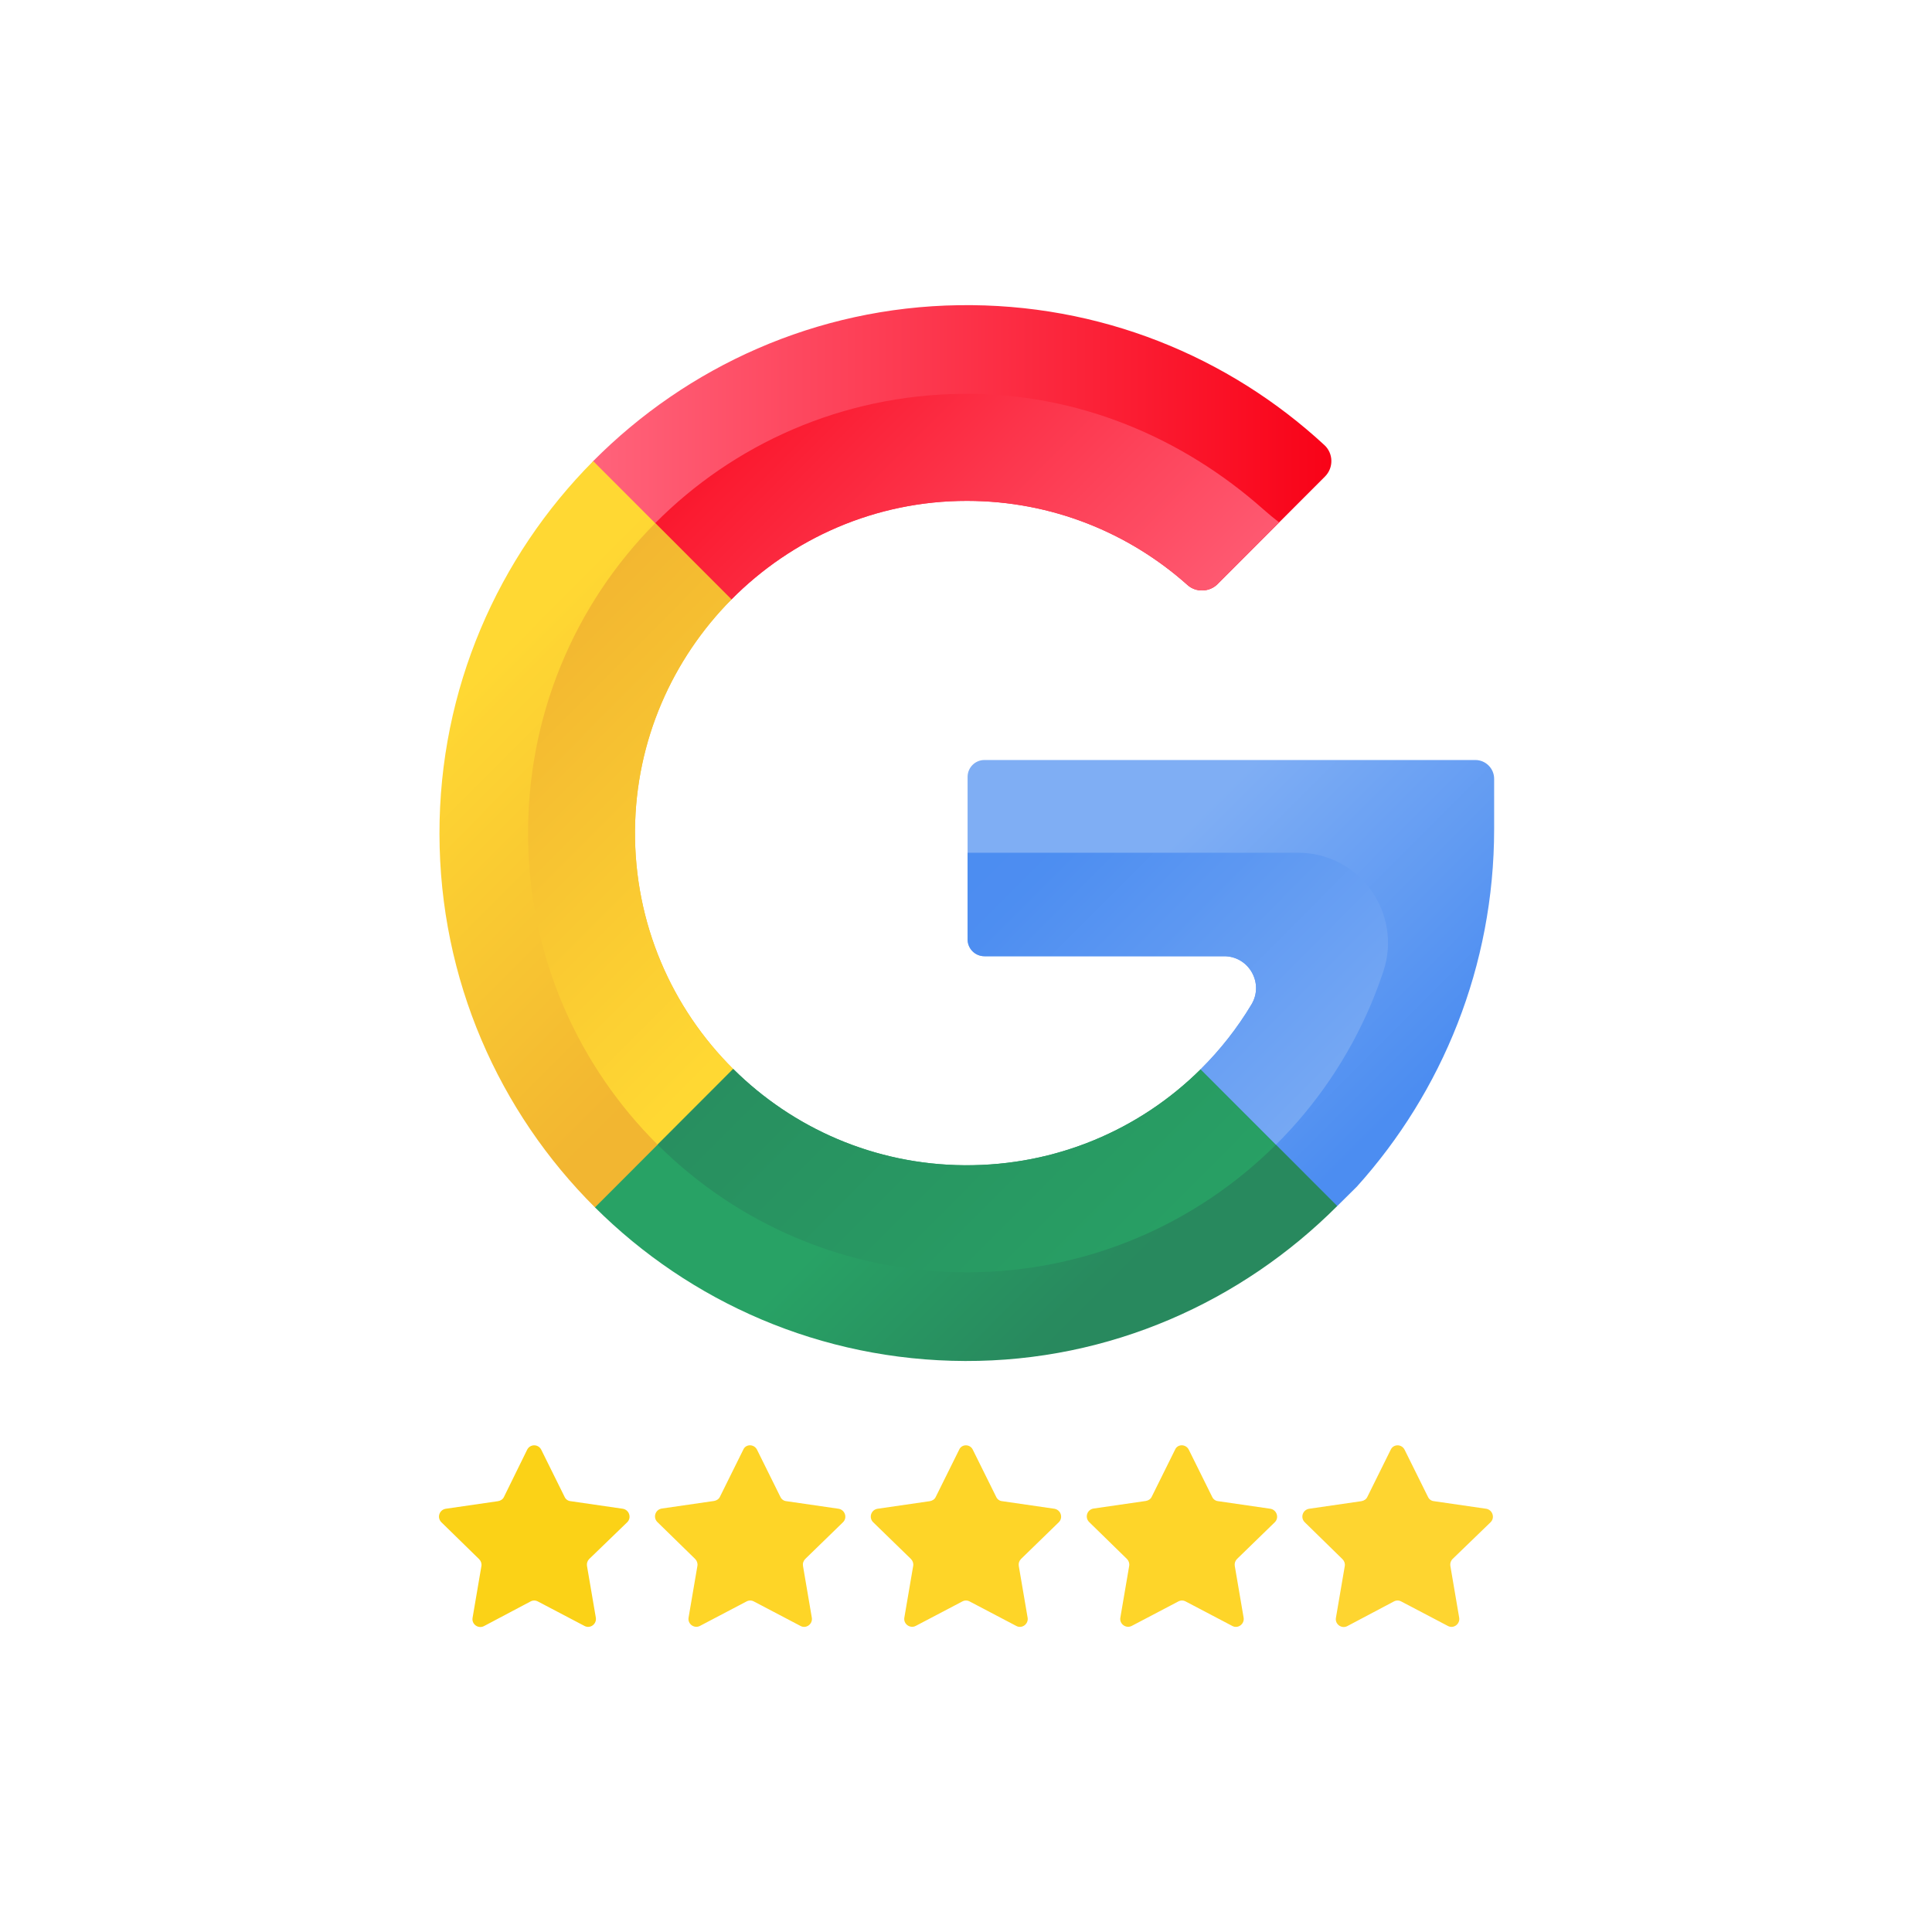
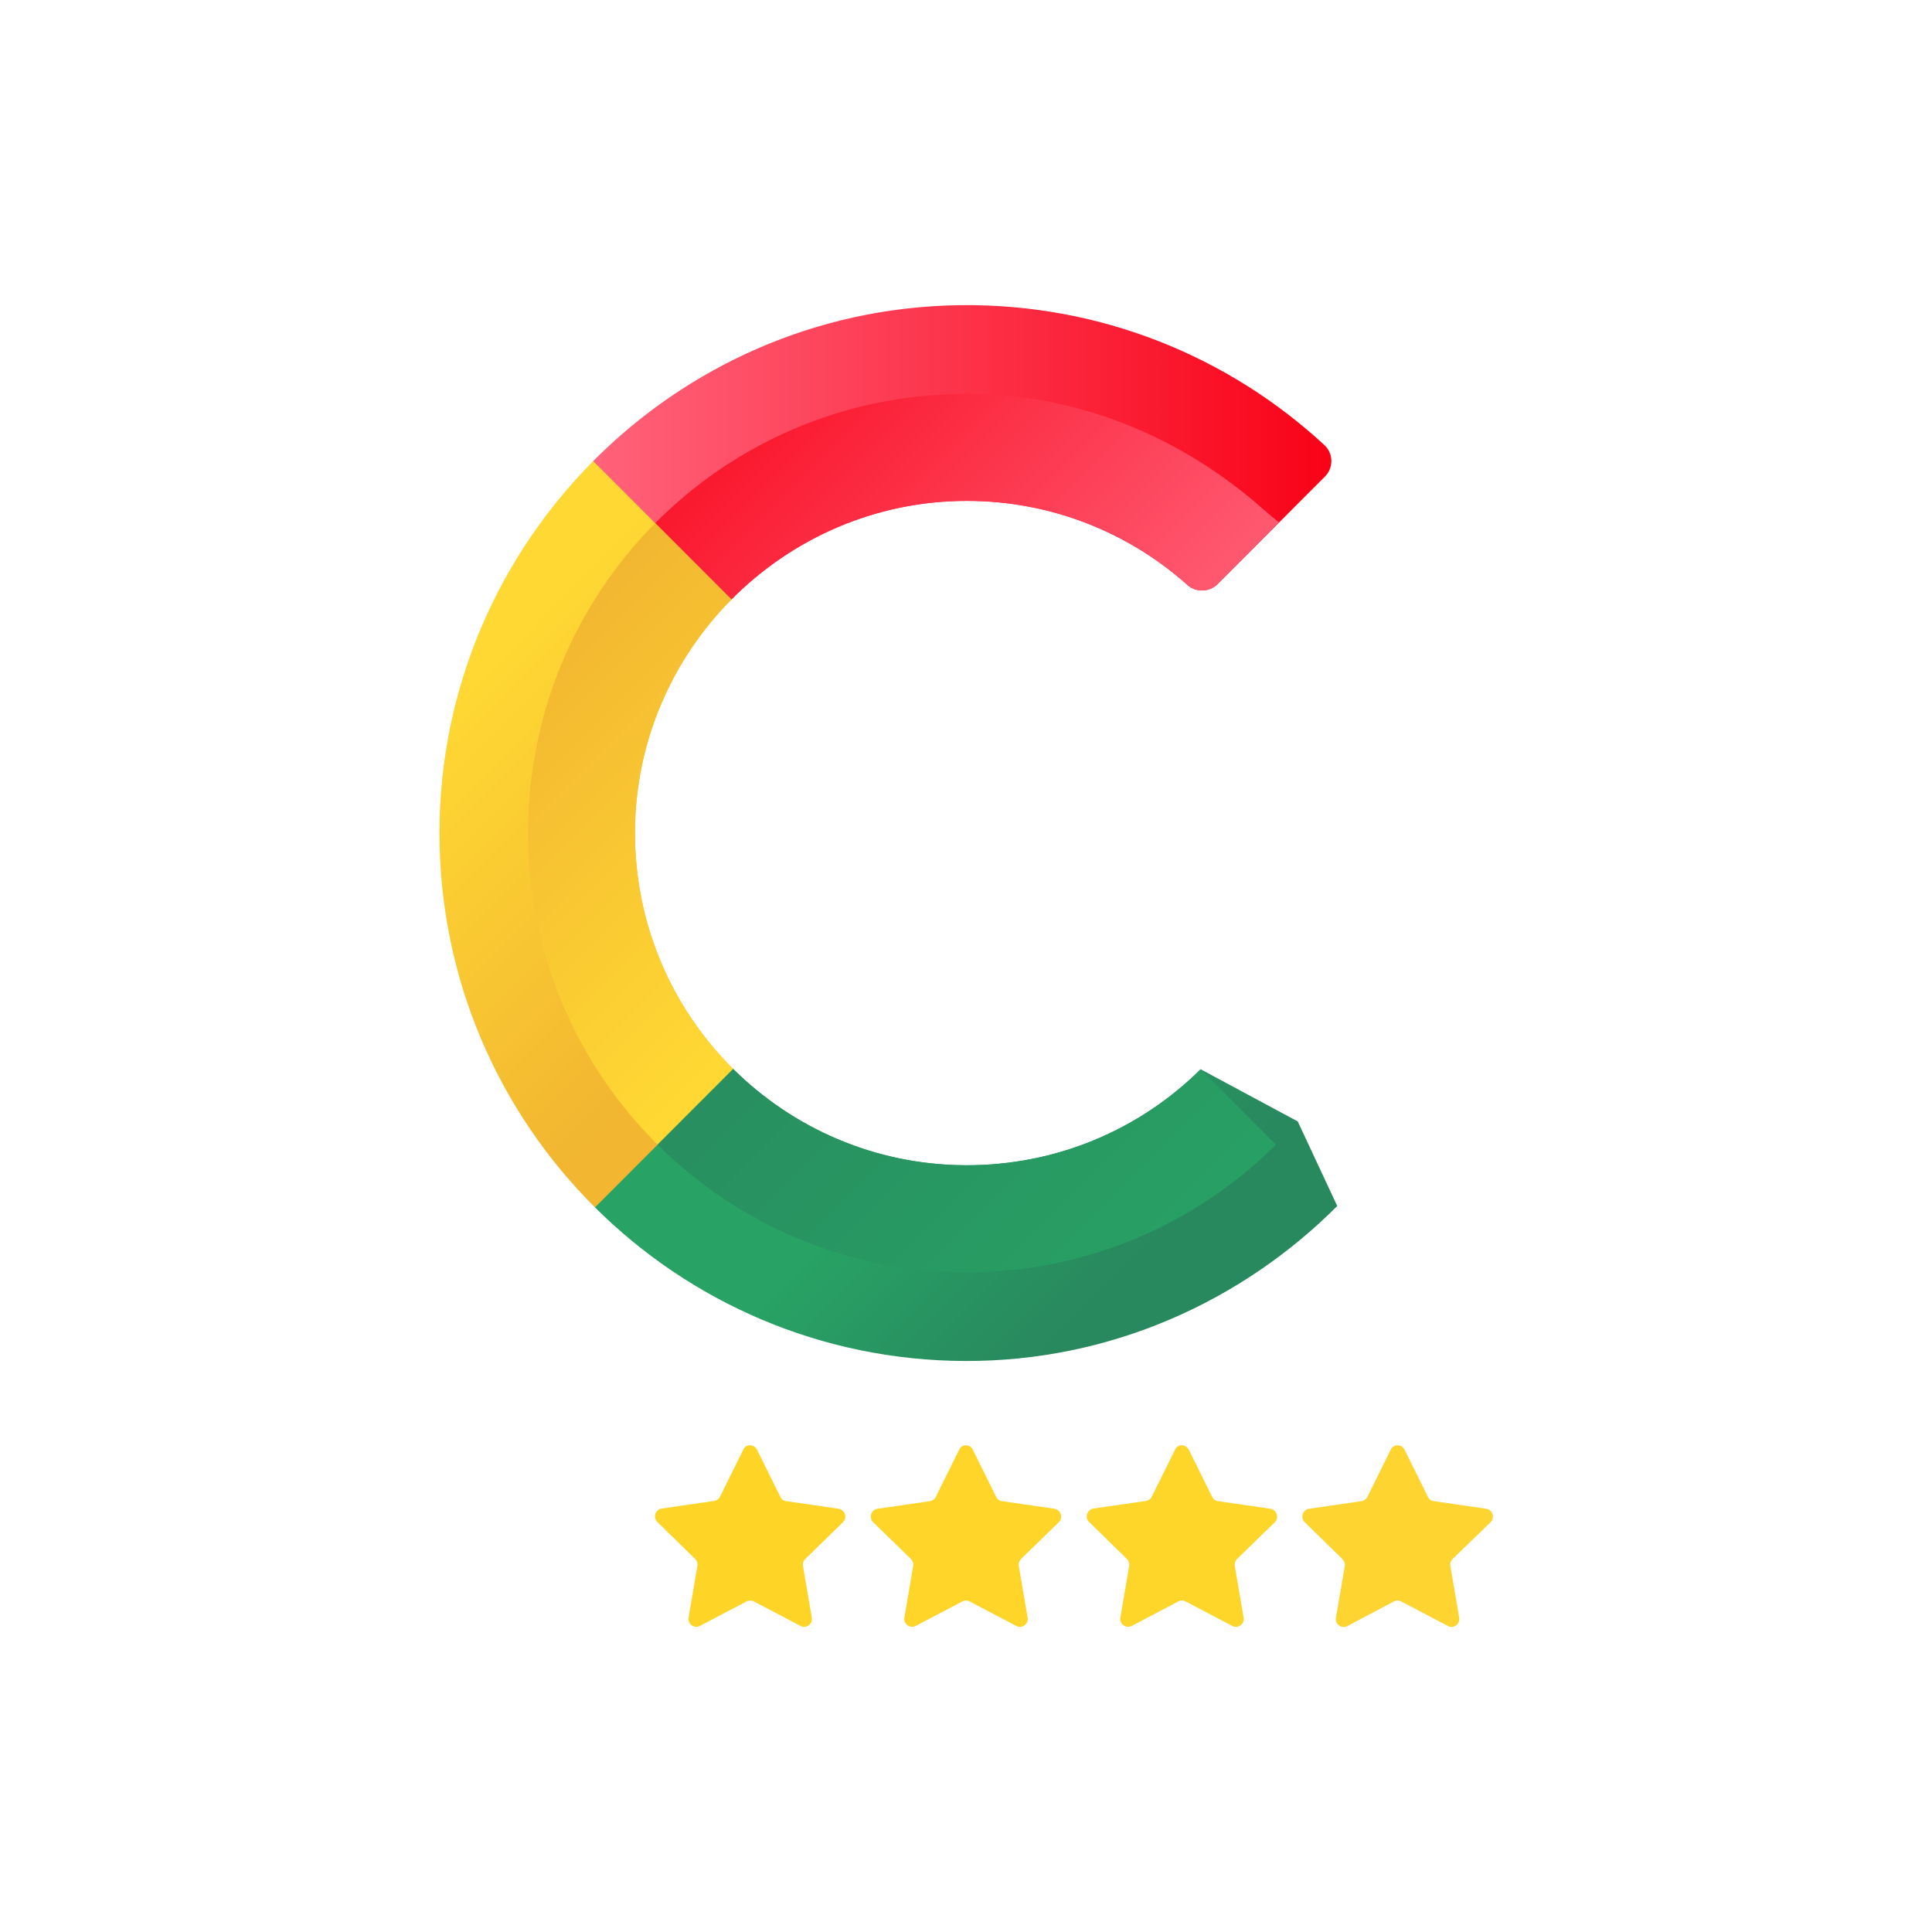
<svg xmlns="http://www.w3.org/2000/svg" width="500" zoomAndPan="magnify" viewBox="0 0 375 375" height="500" preserveAspectRatio="xMidYMid meet">
  <defs>
    <clipPath id="c0119ba568">
      <path d="M 114 59 L 259 59 L 259 122 L 114 122 Z M 114 59 " clip-rule="nonzero" />
    </clipPath>
    <clipPath id="f7c518c825">
      <path d="M 141.969 116.359 C 153.676 104.539 169.891 97.203 187.719 97.219 C 204.152 97.234 219.148 103.414 230.523 113.574 C 232.152 115.027 234.766 114.934 236.312 113.387 L 257.176 92.496 C 258.875 90.797 258.828 88.016 257.062 86.387 C 238.465 69.199 213.492 58.828 186.094 59.238 C 158.395 59.648 133.34 71.168 115.137 89.5 C 113.109 91.543 115.484 116.285 115.484 116.285 C 115.484 116.285 130.543 127.895 141.969 116.359 Z M 141.969 116.359 " clip-rule="nonzero" />
    </clipPath>
    <linearGradient x1="69.282" gradientTransform="matrix(0.401, 0, 0, 0.402, 85.3, 59.225)" y1="77.444" x2="432.436" gradientUnits="userSpaceOnUse" y2="77.444" id="e31eaeb81f">
      <stop stop-opacity="1" stop-color="rgb(100%, 38.82%, 48.239%)" offset="0" />
      <stop stop-opacity="1" stop-color="rgb(99.991%, 38.678%, 48.093%)" offset="0.016" />
      <stop stop-opacity="1" stop-color="rgb(99.973%, 38.387%, 47.792%)" offset="0.023" />
      <stop stop-opacity="1" stop-color="rgb(99.954%, 38.086%, 47.482%)" offset="0.031" />
      <stop stop-opacity="1" stop-color="rgb(99.936%, 37.785%, 47.173%)" offset="0.039" />
      <stop stop-opacity="1" stop-color="rgb(99.916%, 37.485%, 46.863%)" offset="0.047" />
      <stop stop-opacity="1" stop-color="rgb(99.898%, 37.184%, 46.553%)" offset="0.055" />
      <stop stop-opacity="1" stop-color="rgb(99.879%, 36.884%, 46.243%)" offset="0.062" />
      <stop stop-opacity="1" stop-color="rgb(99.861%, 36.583%, 45.934%)" offset="0.07" />
      <stop stop-opacity="1" stop-color="rgb(99.843%, 36.282%, 45.624%)" offset="0.078" />
      <stop stop-opacity="1" stop-color="rgb(99.825%, 35.982%, 45.312%)" offset="0.086" />
      <stop stop-opacity="1" stop-color="rgb(99.805%, 35.681%, 45.003%)" offset="0.094" />
      <stop stop-opacity="1" stop-color="rgb(99.786%, 35.381%, 44.693%)" offset="0.102" />
      <stop stop-opacity="1" stop-color="rgb(99.768%, 35.08%, 44.383%)" offset="0.109" />
      <stop stop-opacity="1" stop-color="rgb(99.75%, 34.779%, 44.073%)" offset="0.117" />
      <stop stop-opacity="1" stop-color="rgb(99.731%, 34.477%, 43.764%)" offset="0.125" />
      <stop stop-opacity="1" stop-color="rgb(99.713%, 34.177%, 43.454%)" offset="0.133" />
      <stop stop-opacity="1" stop-color="rgb(99.693%, 33.876%, 43.144%)" offset="0.141" />
      <stop stop-opacity="1" stop-color="rgb(99.675%, 33.575%, 42.833%)" offset="0.148" />
      <stop stop-opacity="1" stop-color="rgb(99.657%, 33.275%, 42.523%)" offset="0.156" />
      <stop stop-opacity="1" stop-color="rgb(99.638%, 32.974%, 42.213%)" offset="0.164" />
      <stop stop-opacity="1" stop-color="rgb(99.62%, 32.674%, 41.904%)" offset="0.172" />
      <stop stop-opacity="1" stop-color="rgb(99.6%, 32.373%, 41.594%)" offset="0.18" />
      <stop stop-opacity="1" stop-color="rgb(99.582%, 32.072%, 41.284%)" offset="0.188" />
      <stop stop-opacity="1" stop-color="rgb(99.564%, 31.772%, 40.974%)" offset="0.195" />
      <stop stop-opacity="1" stop-color="rgb(99.545%, 31.471%, 40.665%)" offset="0.203" />
      <stop stop-opacity="1" stop-color="rgb(99.527%, 31.171%, 40.353%)" offset="0.211" />
      <stop stop-opacity="1" stop-color="rgb(99.509%, 30.87%, 40.044%)" offset="0.219" />
      <stop stop-opacity="1" stop-color="rgb(99.489%, 30.569%, 39.734%)" offset="0.227" />
      <stop stop-opacity="1" stop-color="rgb(99.471%, 30.269%, 39.424%)" offset="0.234" />
      <stop stop-opacity="1" stop-color="rgb(99.452%, 29.968%, 39.114%)" offset="0.242" />
      <stop stop-opacity="1" stop-color="rgb(99.434%, 29.668%, 38.805%)" offset="0.25" />
      <stop stop-opacity="1" stop-color="rgb(99.416%, 29.367%, 38.495%)" offset="0.258" />
      <stop stop-opacity="1" stop-color="rgb(99.397%, 29.066%, 38.185%)" offset="0.266" />
      <stop stop-opacity="1" stop-color="rgb(99.377%, 28.766%, 37.874%)" offset="0.273" />
      <stop stop-opacity="1" stop-color="rgb(99.359%, 28.465%, 37.564%)" offset="0.281" />
      <stop stop-opacity="1" stop-color="rgb(99.341%, 28.165%, 37.254%)" offset="0.289" />
      <stop stop-opacity="1" stop-color="rgb(99.323%, 27.864%, 36.945%)" offset="0.297" />
      <stop stop-opacity="1" stop-color="rgb(99.304%, 27.563%, 36.635%)" offset="0.305" />
      <stop stop-opacity="1" stop-color="rgb(99.286%, 27.263%, 36.325%)" offset="0.312" />
      <stop stop-opacity="1" stop-color="rgb(99.266%, 26.962%, 36.015%)" offset="0.32" />
      <stop stop-opacity="1" stop-color="rgb(99.248%, 26.662%, 35.706%)" offset="0.328" />
      <stop stop-opacity="1" stop-color="rgb(99.229%, 26.361%, 35.394%)" offset="0.336" />
      <stop stop-opacity="1" stop-color="rgb(99.211%, 26.06%, 35.085%)" offset="0.344" />
      <stop stop-opacity="1" stop-color="rgb(99.193%, 25.76%, 34.775%)" offset="0.352" />
      <stop stop-opacity="1" stop-color="rgb(99.174%, 25.459%, 34.465%)" offset="0.359" />
      <stop stop-opacity="1" stop-color="rgb(99.155%, 25.159%, 34.155%)" offset="0.367" />
      <stop stop-opacity="1" stop-color="rgb(99.136%, 24.858%, 33.846%)" offset="0.375" />
      <stop stop-opacity="1" stop-color="rgb(99.118%, 24.557%, 33.536%)" offset="0.383" />
      <stop stop-opacity="1" stop-color="rgb(99.1%, 24.257%, 33.224%)" offset="0.391" />
      <stop stop-opacity="1" stop-color="rgb(99.081%, 23.956%, 32.915%)" offset="0.398" />
      <stop stop-opacity="1" stop-color="rgb(99.063%, 23.656%, 32.605%)" offset="0.406" />
      <stop stop-opacity="1" stop-color="rgb(99.043%, 23.355%, 32.295%)" offset="0.414" />
      <stop stop-opacity="1" stop-color="rgb(99.025%, 23.055%, 31.985%)" offset="0.422" />
      <stop stop-opacity="1" stop-color="rgb(99.007%, 22.754%, 31.676%)" offset="0.43" />
      <stop stop-opacity="1" stop-color="rgb(98.988%, 22.453%, 31.366%)" offset="0.438" />
      <stop stop-opacity="1" stop-color="rgb(98.97%, 22.153%, 31.056%)" offset="0.445" />
      <stop stop-opacity="1" stop-color="rgb(98.952%, 21.852%, 30.745%)" offset="0.453" />
      <stop stop-opacity="1" stop-color="rgb(98.932%, 21.552%, 30.435%)" offset="0.461" />
      <stop stop-opacity="1" stop-color="rgb(98.914%, 21.251%, 30.125%)" offset="0.469" />
      <stop stop-opacity="1" stop-color="rgb(98.895%, 20.95%, 29.816%)" offset="0.477" />
      <stop stop-opacity="1" stop-color="rgb(98.877%, 20.65%, 29.506%)" offset="0.484" />
      <stop stop-opacity="1" stop-color="rgb(98.859%, 20.349%, 29.196%)" offset="0.492" />
      <stop stop-opacity="1" stop-color="rgb(98.839%, 20.049%, 28.886%)" offset="0.5" />
      <stop stop-opacity="1" stop-color="rgb(98.82%, 19.748%, 28.577%)" offset="0.508" />
      <stop stop-opacity="1" stop-color="rgb(98.802%, 19.447%, 28.265%)" offset="0.516" />
      <stop stop-opacity="1" stop-color="rgb(98.784%, 19.147%, 27.956%)" offset="0.523" />
      <stop stop-opacity="1" stop-color="rgb(98.766%, 18.846%, 27.646%)" offset="0.531" />
      <stop stop-opacity="1" stop-color="rgb(98.747%, 18.546%, 27.336%)" offset="0.539" />
      <stop stop-opacity="1" stop-color="rgb(98.727%, 18.245%, 27.026%)" offset="0.547" />
      <stop stop-opacity="1" stop-color="rgb(98.709%, 17.944%, 26.717%)" offset="0.555" />
      <stop stop-opacity="1" stop-color="rgb(98.691%, 17.644%, 26.407%)" offset="0.562" />
      <stop stop-opacity="1" stop-color="rgb(98.672%, 17.343%, 26.097%)" offset="0.57" />
      <stop stop-opacity="1" stop-color="rgb(98.654%, 17.043%, 25.786%)" offset="0.578" />
      <stop stop-opacity="1" stop-color="rgb(98.636%, 16.742%, 25.476%)" offset="0.586" />
      <stop stop-opacity="1" stop-color="rgb(98.616%, 16.441%, 25.166%)" offset="0.594" />
      <stop stop-opacity="1" stop-color="rgb(98.598%, 16.141%, 24.857%)" offset="0.602" />
      <stop stop-opacity="1" stop-color="rgb(98.579%, 15.84%, 24.547%)" offset="0.609" />
      <stop stop-opacity="1" stop-color="rgb(98.561%, 15.54%, 24.237%)" offset="0.617" />
      <stop stop-opacity="1" stop-color="rgb(98.543%, 15.237%, 23.927%)" offset="0.625" />
      <stop stop-opacity="1" stop-color="rgb(98.524%, 14.937%, 23.618%)" offset="0.633" />
      <stop stop-opacity="1" stop-color="rgb(98.505%, 14.636%, 23.306%)" offset="0.641" />
      <stop stop-opacity="1" stop-color="rgb(98.486%, 14.336%, 22.997%)" offset="0.648" />
      <stop stop-opacity="1" stop-color="rgb(98.468%, 14.035%, 22.687%)" offset="0.656" />
      <stop stop-opacity="1" stop-color="rgb(98.45%, 13.734%, 22.377%)" offset="0.664" />
      <stop stop-opacity="1" stop-color="rgb(98.431%, 13.434%, 22.067%)" offset="0.672" />
      <stop stop-opacity="1" stop-color="rgb(98.413%, 13.133%, 21.758%)" offset="0.68" />
      <stop stop-opacity="1" stop-color="rgb(98.393%, 12.833%, 21.448%)" offset="0.688" />
      <stop stop-opacity="1" stop-color="rgb(98.375%, 12.532%, 21.138%)" offset="0.695" />
      <stop stop-opacity="1" stop-color="rgb(98.357%, 12.231%, 20.827%)" offset="0.703" />
      <stop stop-opacity="1" stop-color="rgb(98.338%, 11.931%, 20.517%)" offset="0.711" />
      <stop stop-opacity="1" stop-color="rgb(98.32%, 11.63%, 20.207%)" offset="0.719" />
      <stop stop-opacity="1" stop-color="rgb(98.302%, 11.33%, 19.897%)" offset="0.727" />
      <stop stop-opacity="1" stop-color="rgb(98.282%, 11.029%, 19.588%)" offset="0.734" />
      <stop stop-opacity="1" stop-color="rgb(98.264%, 10.728%, 19.278%)" offset="0.742" />
      <stop stop-opacity="1" stop-color="rgb(98.245%, 10.428%, 18.968%)" offset="0.75" />
      <stop stop-opacity="1" stop-color="rgb(98.227%, 10.127%, 18.658%)" offset="0.758" />
      <stop stop-opacity="1" stop-color="rgb(98.209%, 9.827%, 18.347%)" offset="0.766" />
      <stop stop-opacity="1" stop-color="rgb(98.189%, 9.526%, 18.037%)" offset="0.773" />
      <stop stop-opacity="1" stop-color="rgb(98.17%, 9.225%, 17.728%)" offset="0.781" />
      <stop stop-opacity="1" stop-color="rgb(98.152%, 8.925%, 17.418%)" offset="0.789" />
      <stop stop-opacity="1" stop-color="rgb(98.134%, 8.624%, 17.108%)" offset="0.797" />
      <stop stop-opacity="1" stop-color="rgb(98.116%, 8.324%, 16.798%)" offset="0.805" />
      <stop stop-opacity="1" stop-color="rgb(98.097%, 8.023%, 16.489%)" offset="0.812" />
      <stop stop-opacity="1" stop-color="rgb(98.077%, 7.722%, 16.177%)" offset="0.82" />
      <stop stop-opacity="1" stop-color="rgb(98.059%, 7.422%, 15.868%)" offset="0.828" />
      <stop stop-opacity="1" stop-color="rgb(98.041%, 7.121%, 15.558%)" offset="0.836" />
      <stop stop-opacity="1" stop-color="rgb(98.022%, 6.821%, 15.248%)" offset="0.844" />
      <stop stop-opacity="1" stop-color="rgb(98.004%, 6.52%, 14.938%)" offset="0.852" />
      <stop stop-opacity="1" stop-color="rgb(97.986%, 6.219%, 14.629%)" offset="0.859" />
      <stop stop-opacity="1" stop-color="rgb(97.966%, 5.919%, 14.319%)" offset="0.867" />
      <stop stop-opacity="1" stop-color="rgb(97.948%, 5.618%, 14.009%)" offset="0.875" />
      <stop stop-opacity="1" stop-color="rgb(97.929%, 5.318%, 13.698%)" offset="0.883" />
      <stop stop-opacity="1" stop-color="rgb(97.911%, 5.017%, 13.388%)" offset="0.891" />
      <stop stop-opacity="1" stop-color="rgb(97.893%, 4.716%, 13.078%)" offset="0.898" />
      <stop stop-opacity="1" stop-color="rgb(97.874%, 4.416%, 12.769%)" offset="0.906" />
      <stop stop-opacity="1" stop-color="rgb(97.855%, 4.115%, 12.459%)" offset="0.914" />
      <stop stop-opacity="1" stop-color="rgb(97.836%, 3.815%, 12.149%)" offset="0.922" />
      <stop stop-opacity="1" stop-color="rgb(97.818%, 3.514%, 11.839%)" offset="0.93" />
      <stop stop-opacity="1" stop-color="rgb(97.8%, 3.214%, 11.53%)" offset="0.938" />
      <stop stop-opacity="1" stop-color="rgb(97.781%, 2.913%, 11.218%)" offset="0.945" />
      <stop stop-opacity="1" stop-color="rgb(97.763%, 2.612%, 10.909%)" offset="0.953" />
      <stop stop-opacity="1" stop-color="rgb(97.743%, 2.312%, 10.599%)" offset="0.961" />
      <stop stop-opacity="1" stop-color="rgb(97.725%, 2.011%, 10.289%)" offset="0.969" />
      <stop stop-opacity="1" stop-color="rgb(97.707%, 1.711%, 9.979%)" offset="0.977" />
      <stop stop-opacity="1" stop-color="rgb(97.688%, 1.41%, 9.669%)" offset="0.984" />
      <stop stop-opacity="1" stop-color="rgb(97.67%, 1.109%, 9.36%)" offset="0.992" />
      <stop stop-opacity="1" stop-color="rgb(97.655%, 0.87%, 9.113%)" offset="1" />
    </linearGradient>
    <clipPath id="5d5bfe8f78">
      <path d="M 124 76 L 249 76 L 249 117 L 124 117 Z M 124 76 " clip-rule="nonzero" />
    </clipPath>
    <clipPath id="8eeed00cff">
      <path d="M 141.969 116.359 C 153.676 104.539 169.891 97.203 187.719 97.219 C 204.152 97.234 219.148 103.414 230.523 113.574 C 232.152 115.027 234.766 114.934 236.312 113.387 L 248.285 101.398 C 247.242 100.594 246.215 99.746 245.211 98.855 C 229.602 85.016 209.289 76.207 186.742 76.445 C 163.363 76.691 142.359 86.238 127.172 101.547 C 125.512 103.223 124.859 116.312 124.859 116.312 C 124.859 116.312 126.809 116.137 141.969 116.359 Z M 141.969 116.359 " clip-rule="nonzero" />
    </clipPath>
    <linearGradient x1="338.513" gradientTransform="matrix(0.401, 0, 0, 0.402, 85.3, 59.225)" y1="209.716" x2="134.808" gradientUnits="userSpaceOnUse" y2="6.01" id="28a6f87cd4">
      <stop stop-opacity="1" stop-color="rgb(99.94%, 37.865%, 47.255%)" offset="0" />
      <stop stop-opacity="1" stop-color="rgb(99.931%, 37.73%, 47.116%)" offset="0.008" />
      <stop stop-opacity="1" stop-color="rgb(99.915%, 37.462%, 46.84%)" offset="0.016" />
      <stop stop-opacity="1" stop-color="rgb(99.898%, 37.193%, 46.562%)" offset="0.023" />
      <stop stop-opacity="1" stop-color="rgb(99.881%, 36.925%, 46.286%)" offset="0.031" />
      <stop stop-opacity="1" stop-color="rgb(99.866%, 36.656%, 46.01%)" offset="0.039" />
      <stop stop-opacity="1" stop-color="rgb(99.849%, 36.389%, 45.732%)" offset="0.047" />
      <stop stop-opacity="1" stop-color="rgb(99.832%, 36.121%, 45.456%)" offset="0.055" />
      <stop stop-opacity="1" stop-color="rgb(99.815%, 35.852%, 45.18%)" offset="0.062" />
      <stop stop-opacity="1" stop-color="rgb(99.799%, 35.583%, 44.902%)" offset="0.07" />
      <stop stop-opacity="1" stop-color="rgb(99.782%, 35.315%, 44.626%)" offset="0.078" />
      <stop stop-opacity="1" stop-color="rgb(99.765%, 35.046%, 44.35%)" offset="0.086" />
      <stop stop-opacity="1" stop-color="rgb(99.748%, 34.778%, 44.072%)" offset="0.094" />
      <stop stop-opacity="1" stop-color="rgb(99.733%, 34.509%, 43.796%)" offset="0.102" />
      <stop stop-opacity="1" stop-color="rgb(99.716%, 34.241%, 43.52%)" offset="0.109" />
      <stop stop-opacity="1" stop-color="rgb(99.699%, 33.974%, 43.242%)" offset="0.117" />
      <stop stop-opacity="1" stop-color="rgb(99.683%, 33.705%, 42.966%)" offset="0.125" />
      <stop stop-opacity="1" stop-color="rgb(99.666%, 33.437%, 42.69%)" offset="0.133" />
      <stop stop-opacity="1" stop-color="rgb(99.649%, 33.168%, 42.412%)" offset="0.141" />
      <stop stop-opacity="1" stop-color="rgb(99.632%, 32.899%, 42.136%)" offset="0.148" />
      <stop stop-opacity="1" stop-color="rgb(99.617%, 32.631%, 41.858%)" offset="0.156" />
      <stop stop-opacity="1" stop-color="rgb(99.6%, 32.362%, 41.582%)" offset="0.164" />
      <stop stop-opacity="1" stop-color="rgb(99.583%, 32.094%, 41.306%)" offset="0.172" />
      <stop stop-opacity="1" stop-color="rgb(99.567%, 31.825%, 41.028%)" offset="0.18" />
      <stop stop-opacity="1" stop-color="rgb(99.55%, 31.557%, 40.752%)" offset="0.188" />
      <stop stop-opacity="1" stop-color="rgb(99.533%, 31.29%, 40.475%)" offset="0.195" />
      <stop stop-opacity="1" stop-color="rgb(99.516%, 31.021%, 40.198%)" offset="0.203" />
      <stop stop-opacity="1" stop-color="rgb(99.5%, 30.753%, 39.922%)" offset="0.211" />
      <stop stop-opacity="1" stop-color="rgb(99.484%, 30.484%, 39.645%)" offset="0.219" />
      <stop stop-opacity="1" stop-color="rgb(99.467%, 30.215%, 39.368%)" offset="0.227" />
      <stop stop-opacity="1" stop-color="rgb(99.451%, 29.947%, 39.091%)" offset="0.234" />
      <stop stop-opacity="1" stop-color="rgb(99.434%, 29.678%, 38.815%)" offset="0.242" />
      <stop stop-opacity="1" stop-color="rgb(99.417%, 29.41%, 38.538%)" offset="0.245" />
      <stop stop-opacity="1" stop-color="rgb(99.409%, 29.276%, 38.4%)" offset="0.25" />
      <stop stop-opacity="1" stop-color="rgb(99.4%, 29.141%, 38.261%)" offset="0.258" />
      <stop stop-opacity="1" stop-color="rgb(99.384%, 28.873%, 37.984%)" offset="0.266" />
      <stop stop-opacity="1" stop-color="rgb(99.368%, 28.606%, 37.708%)" offset="0.273" />
      <stop stop-opacity="1" stop-color="rgb(99.352%, 28.337%, 37.431%)" offset="0.281" />
      <stop stop-opacity="1" stop-color="rgb(99.335%, 28.069%, 37.154%)" offset="0.289" />
      <stop stop-opacity="1" stop-color="rgb(99.318%, 27.8%, 36.877%)" offset="0.297" />
      <stop stop-opacity="1" stop-color="rgb(99.301%, 27.531%, 36.601%)" offset="0.305" />
      <stop stop-opacity="1" stop-color="rgb(99.284%, 27.263%, 36.324%)" offset="0.312" />
      <stop stop-opacity="1" stop-color="rgb(99.268%, 26.994%, 36.047%)" offset="0.32" />
      <stop stop-opacity="1" stop-color="rgb(99.251%, 26.726%, 35.771%)" offset="0.328" />
      <stop stop-opacity="1" stop-color="rgb(99.236%, 26.457%, 35.493%)" offset="0.336" />
      <stop stop-opacity="1" stop-color="rgb(99.219%, 26.189%, 35.217%)" offset="0.344" />
      <stop stop-opacity="1" stop-color="rgb(99.202%, 25.922%, 34.941%)" offset="0.352" />
      <stop stop-opacity="1" stop-color="rgb(99.185%, 25.653%, 34.663%)" offset="0.359" />
      <stop stop-opacity="1" stop-color="rgb(99.168%, 25.385%, 34.387%)" offset="0.367" />
      <stop stop-opacity="1" stop-color="rgb(99.152%, 25.116%, 34.111%)" offset="0.375" />
      <stop stop-opacity="1" stop-color="rgb(99.135%, 24.847%, 33.833%)" offset="0.383" />
      <stop stop-opacity="1" stop-color="rgb(99.12%, 24.579%, 33.557%)" offset="0.391" />
      <stop stop-opacity="1" stop-color="rgb(99.103%, 24.31%, 33.279%)" offset="0.398" />
      <stop stop-opacity="1" stop-color="rgb(99.086%, 24.042%, 33.003%)" offset="0.406" />
      <stop stop-opacity="1" stop-color="rgb(99.069%, 23.773%, 32.727%)" offset="0.414" />
      <stop stop-opacity="1" stop-color="rgb(99.052%, 23.505%, 32.449%)" offset="0.422" />
      <stop stop-opacity="1" stop-color="rgb(99.036%, 23.238%, 32.173%)" offset="0.43" />
      <stop stop-opacity="1" stop-color="rgb(99.019%, 22.969%, 31.897%)" offset="0.438" />
      <stop stop-opacity="1" stop-color="rgb(99.002%, 22.701%, 31.619%)" offset="0.445" />
      <stop stop-opacity="1" stop-color="rgb(98.987%, 22.432%, 31.343%)" offset="0.453" />
      <stop stop-opacity="1" stop-color="rgb(98.97%, 22.163%, 31.067%)" offset="0.461" />
      <stop stop-opacity="1" stop-color="rgb(98.953%, 21.895%, 30.789%)" offset="0.469" />
      <stop stop-opacity="1" stop-color="rgb(98.936%, 21.626%, 30.513%)" offset="0.477" />
      <stop stop-opacity="1" stop-color="rgb(98.92%, 21.358%, 30.237%)" offset="0.484" />
      <stop stop-opacity="1" stop-color="rgb(98.903%, 21.089%, 29.959%)" offset="0.492" />
      <stop stop-opacity="1" stop-color="rgb(98.886%, 20.822%, 29.683%)" offset="0.5" />
      <stop stop-opacity="1" stop-color="rgb(98.871%, 20.554%, 29.405%)" offset="0.508" />
      <stop stop-opacity="1" stop-color="rgb(98.854%, 20.285%, 29.129%)" offset="0.516" />
      <stop stop-opacity="1" stop-color="rgb(98.837%, 20.016%, 28.853%)" offset="0.523" />
      <stop stop-opacity="1" stop-color="rgb(98.82%, 19.748%, 28.575%)" offset="0.531" />
      <stop stop-opacity="1" stop-color="rgb(98.804%, 19.479%, 28.299%)" offset="0.539" />
      <stop stop-opacity="1" stop-color="rgb(98.787%, 19.211%, 28.023%)" offset="0.547" />
      <stop stop-opacity="1" stop-color="rgb(98.77%, 18.942%, 27.745%)" offset="0.555" />
      <stop stop-opacity="1" stop-color="rgb(98.753%, 18.674%, 27.469%)" offset="0.562" />
      <stop stop-opacity="1" stop-color="rgb(98.738%, 18.405%, 27.193%)" offset="0.57" />
      <stop stop-opacity="1" stop-color="rgb(98.721%, 18.138%, 26.915%)" offset="0.578" />
      <stop stop-opacity="1" stop-color="rgb(98.705%, 17.87%, 26.639%)" offset="0.586" />
      <stop stop-opacity="1" stop-color="rgb(98.688%, 17.601%, 26.363%)" offset="0.594" />
      <stop stop-opacity="1" stop-color="rgb(98.671%, 17.332%, 26.085%)" offset="0.602" />
      <stop stop-opacity="1" stop-color="rgb(98.654%, 17.064%, 25.809%)" offset="0.609" />
      <stop stop-opacity="1" stop-color="rgb(98.637%, 16.795%, 25.533%)" offset="0.617" />
      <stop stop-opacity="1" stop-color="rgb(98.622%, 16.527%, 25.255%)" offset="0.625" />
      <stop stop-opacity="1" stop-color="rgb(98.605%, 16.258%, 24.979%)" offset="0.633" />
      <stop stop-opacity="1" stop-color="rgb(98.589%, 15.99%, 24.701%)" offset="0.641" />
      <stop stop-opacity="1" stop-color="rgb(98.572%, 15.721%, 24.425%)" offset="0.648" />
      <stop stop-opacity="1" stop-color="rgb(98.555%, 15.454%, 24.149%)" offset="0.656" />
      <stop stop-opacity="1" stop-color="rgb(98.538%, 15.186%, 23.871%)" offset="0.664" />
      <stop stop-opacity="1" stop-color="rgb(98.521%, 14.917%, 23.595%)" offset="0.672" />
      <stop stop-opacity="1" stop-color="rgb(98.505%, 14.648%, 23.318%)" offset="0.68" />
      <stop stop-opacity="1" stop-color="rgb(98.489%, 14.38%, 23.041%)" offset="0.688" />
      <stop stop-opacity="1" stop-color="rgb(98.473%, 14.111%, 22.765%)" offset="0.695" />
      <stop stop-opacity="1" stop-color="rgb(98.456%, 13.843%, 22.488%)" offset="0.703" />
      <stop stop-opacity="1" stop-color="rgb(98.439%, 13.574%, 22.211%)" offset="0.711" />
      <stop stop-opacity="1" stop-color="rgb(98.422%, 13.306%, 21.935%)" offset="0.719" />
      <stop stop-opacity="1" stop-color="rgb(98.405%, 13.037%, 21.658%)" offset="0.727" />
      <stop stop-opacity="1" stop-color="rgb(98.389%, 12.77%, 21.381%)" offset="0.734" />
      <stop stop-opacity="1" stop-color="rgb(98.373%, 12.502%, 21.104%)" offset="0.742" />
      <stop stop-opacity="1" stop-color="rgb(98.357%, 12.233%, 20.827%)" offset="0.75" />
      <stop stop-opacity="1" stop-color="rgb(98.34%, 11.964%, 20.551%)" offset="0.755" />
      <stop stop-opacity="1" stop-color="rgb(98.332%, 11.83%, 20.413%)" offset="0.758" />
      <stop stop-opacity="1" stop-color="rgb(98.323%, 11.696%, 20.274%)" offset="0.766" />
      <stop stop-opacity="1" stop-color="rgb(98.306%, 11.427%, 19.997%)" offset="0.773" />
      <stop stop-opacity="1" stop-color="rgb(98.289%, 11.159%, 19.72%)" offset="0.781" />
      <stop stop-opacity="1" stop-color="rgb(98.273%, 10.89%, 19.444%)" offset="0.789" />
      <stop stop-opacity="1" stop-color="rgb(98.256%, 10.622%, 19.167%)" offset="0.797" />
      <stop stop-opacity="1" stop-color="rgb(98.241%, 10.353%, 18.89%)" offset="0.805" />
      <stop stop-opacity="1" stop-color="rgb(98.224%, 10.086%, 18.614%)" offset="0.812" />
      <stop stop-opacity="1" stop-color="rgb(98.207%, 9.818%, 18.336%)" offset="0.82" />
      <stop stop-opacity="1" stop-color="rgb(98.19%, 9.549%, 18.06%)" offset="0.828" />
      <stop stop-opacity="1" stop-color="rgb(98.174%, 9.28%, 17.784%)" offset="0.836" />
      <stop stop-opacity="1" stop-color="rgb(98.157%, 9.012%, 17.506%)" offset="0.844" />
      <stop stop-opacity="1" stop-color="rgb(98.14%, 8.743%, 17.23%)" offset="0.852" />
      <stop stop-opacity="1" stop-color="rgb(98.125%, 8.475%, 16.954%)" offset="0.859" />
      <stop stop-opacity="1" stop-color="rgb(98.108%, 8.206%, 16.676%)" offset="0.867" />
      <stop stop-opacity="1" stop-color="rgb(98.091%, 7.938%, 16.4%)" offset="0.875" />
      <stop stop-opacity="1" stop-color="rgb(98.074%, 7.669%, 16.122%)" offset="0.883" />
      <stop stop-opacity="1" stop-color="rgb(98.058%, 7.402%, 15.846%)" offset="0.891" />
      <stop stop-opacity="1" stop-color="rgb(98.041%, 7.133%, 15.57%)" offset="0.898" />
      <stop stop-opacity="1" stop-color="rgb(98.024%, 6.865%, 15.292%)" offset="0.906" />
      <stop stop-opacity="1" stop-color="rgb(98.007%, 6.596%, 15.016%)" offset="0.914" />
      <stop stop-opacity="1" stop-color="rgb(97.992%, 6.328%, 14.74%)" offset="0.922" />
      <stop stop-opacity="1" stop-color="rgb(97.975%, 6.059%, 14.462%)" offset="0.93" />
      <stop stop-opacity="1" stop-color="rgb(97.958%, 5.791%, 14.186%)" offset="0.938" />
      <stop stop-opacity="1" stop-color="rgb(97.942%, 5.522%, 13.91%)" offset="0.945" />
      <stop stop-opacity="1" stop-color="rgb(97.925%, 5.254%, 13.632%)" offset="0.953" />
      <stop stop-opacity="1" stop-color="rgb(97.908%, 4.987%, 13.356%)" offset="0.961" />
      <stop stop-opacity="1" stop-color="rgb(97.891%, 4.718%, 13.08%)" offset="0.969" />
      <stop stop-opacity="1" stop-color="rgb(97.876%, 4.449%, 12.802%)" offset="0.977" />
      <stop stop-opacity="1" stop-color="rgb(97.859%, 4.181%, 12.526%)" offset="0.984" />
      <stop stop-opacity="1" stop-color="rgb(97.842%, 3.912%, 12.25%)" offset="0.992" />
      <stop stop-opacity="1" stop-color="rgb(97.826%, 3.644%, 11.972%)" offset="1" />
    </linearGradient>
    <clipPath id="ac9ebc02d5">
      <path d="M 85.262 89 L 143 89 L 143 235 L 85.262 235 Z M 85.262 89 " clip-rule="nonzero" />
    </clipPath>
    <clipPath id="2fc73b3ffe">
      <path d="M 123.254 161.113 C 123.094 179.254 130.418 195.684 142.312 207.492 L 133.184 227.223 L 115.48 234.355 C 96.871 215.828 85.34 190.184 85.301 161.848 C 85.262 133.703 96.672 108.094 115.141 89.5 L 141.969 116.359 C 130.543 127.895 123.406 143.699 123.254 161.113 Z M 123.254 161.113 " clip-rule="nonzero" />
    </clipPath>
    <linearGradient x1="-52.785" gradientTransform="matrix(0.401, 0, 0, 0.402, 85.3, 59.225)" y1="128.026" x2="198.52" gradientUnits="userSpaceOnUse" y2="379.331" id="97ef659971">
      <stop stop-opacity="1" stop-color="rgb(100%, 84.709%, 20%)" offset="0" />
      <stop stop-opacity="1" stop-color="rgb(99.927%, 84.517%, 19.987%)" offset="0.25" />
      <stop stop-opacity="1" stop-color="rgb(99.78%, 84.137%, 19.966%)" offset="0.266" />
      <stop stop-opacity="1" stop-color="rgb(99.635%, 83.76%, 19.943%)" offset="0.281" />
      <stop stop-opacity="1" stop-color="rgb(99.492%, 83.382%, 19.922%)" offset="0.283" />
      <stop stop-opacity="1" stop-color="rgb(99.42%, 83.194%, 19.911%)" offset="0.297" />
      <stop stop-opacity="1" stop-color="rgb(99.347%, 83.005%, 19.899%)" offset="0.312" />
      <stop stop-opacity="1" stop-color="rgb(99.202%, 82.626%, 19.878%)" offset="0.328" />
      <stop stop-opacity="1" stop-color="rgb(99.059%, 82.249%, 19.855%)" offset="0.344" />
      <stop stop-opacity="1" stop-color="rgb(98.914%, 81.871%, 19.833%)" offset="0.359" />
      <stop stop-opacity="1" stop-color="rgb(98.769%, 81.493%, 19.81%)" offset="0.375" />
      <stop stop-opacity="1" stop-color="rgb(98.625%, 81.116%, 19.789%)" offset="0.391" />
      <stop stop-opacity="1" stop-color="rgb(98.48%, 80.737%, 19.766%)" offset="0.406" />
      <stop stop-opacity="1" stop-color="rgb(98.337%, 80.36%, 19.745%)" offset="0.422" />
      <stop stop-opacity="1" stop-color="rgb(98.192%, 79.982%, 19.722%)" offset="0.438" />
      <stop stop-opacity="1" stop-color="rgb(98.047%, 79.605%, 19.701%)" offset="0.453" />
      <stop stop-opacity="1" stop-color="rgb(97.903%, 79.227%, 19.678%)" offset="0.469" />
      <stop stop-opacity="1" stop-color="rgb(97.758%, 78.848%, 19.656%)" offset="0.484" />
      <stop stop-opacity="1" stop-color="rgb(97.614%, 78.471%, 19.633%)" offset="0.5" />
      <stop stop-opacity="1" stop-color="rgb(97.47%, 78.093%, 19.612%)" offset="0.516" />
      <stop stop-opacity="1" stop-color="rgb(97.325%, 77.716%, 19.589%)" offset="0.531" />
      <stop stop-opacity="1" stop-color="rgb(97.18%, 77.338%, 19.568%)" offset="0.547" />
      <stop stop-opacity="1" stop-color="rgb(97.037%, 76.961%, 19.547%)" offset="0.562" />
      <stop stop-opacity="1" stop-color="rgb(96.892%, 76.582%, 19.524%)" offset="0.578" />
      <stop stop-opacity="1" stop-color="rgb(96.747%, 76.205%, 19.502%)" offset="0.594" />
      <stop stop-opacity="1" stop-color="rgb(96.603%, 75.827%, 19.479%)" offset="0.609" />
      <stop stop-opacity="1" stop-color="rgb(96.458%, 75.449%, 19.458%)" offset="0.625" />
      <stop stop-opacity="1" stop-color="rgb(96.315%, 75.072%, 19.435%)" offset="0.641" />
      <stop stop-opacity="1" stop-color="rgb(96.17%, 74.693%, 19.414%)" offset="0.656" />
      <stop stop-opacity="1" stop-color="rgb(96.025%, 74.316%, 19.391%)" offset="0.672" />
      <stop stop-opacity="1" stop-color="rgb(95.882%, 73.938%, 19.37%)" offset="0.688" />
      <stop stop-opacity="1" stop-color="rgb(95.737%, 73.561%, 19.347%)" offset="0.703" />
      <stop stop-opacity="1" stop-color="rgb(95.592%, 73.183%, 19.325%)" offset="0.717" />
      <stop stop-opacity="1" stop-color="rgb(95.52%, 72.995%, 19.315%)" offset="0.719" />
      <stop stop-opacity="1" stop-color="rgb(95.448%, 72.806%, 19.302%)" offset="0.734" />
      <stop stop-opacity="1" stop-color="rgb(95.303%, 72.427%, 19.281%)" offset="0.75" />
      <stop stop-opacity="1" stop-color="rgb(95.158%, 72.049%, 19.258%)" offset="0.766" />
      <stop stop-opacity="1" stop-color="rgb(95.015%, 71.672%, 19.237%)" offset="0.781" />
      <stop stop-opacity="1" stop-color="rgb(94.92%, 71.426%, 19.223%)" offset="0.812" />
      <stop stop-opacity="1" stop-color="rgb(94.899%, 71.37%, 19.22%)" offset="0.875" />
      <stop stop-opacity="1" stop-color="rgb(94.899%, 71.37%, 19.22%)" offset="1" />
    </linearGradient>
    <clipPath id="dc50b49974">
      <path d="M 102 101 L 143 101 L 143 223 L 102 223 Z M 102 101 " clip-rule="nonzero" />
    </clipPath>
    <clipPath id="dbc5b0830d">
      <path d="M 123.254 161.113 C 123.094 179.254 130.418 195.684 142.312 207.492 L 127.645 222.184 C 112.414 207.043 102.871 186.176 102.508 163.074 C 102.125 139.051 111.586 117.266 127.176 101.551 L 141.969 116.359 C 130.543 127.895 123.406 143.699 123.254 161.113 Z M 123.254 161.113 " clip-rule="nonzero" />
    </clipPath>
    <linearGradient x1="198.522" gradientTransform="matrix(0.401, 0, 0, 0.402, 85.3, 59.225)" y1="349.038" x2="-1.633" gradientUnits="userSpaceOnUse" y2="148.883" id="6f6d47fc17">
      <stop stop-opacity="1" stop-color="rgb(100%, 84.709%, 20%)" offset="0" />
      <stop stop-opacity="1" stop-color="rgb(99.953%, 84.586%, 19.992%)" offset="0.125" />
      <stop stop-opacity="1" stop-color="rgb(99.85%, 84.322%, 19.975%)" offset="0.141" />
      <stop stop-opacity="1" stop-color="rgb(99.744%, 84.039%, 19.96%)" offset="0.156" />
      <stop stop-opacity="1" stop-color="rgb(99.635%, 83.759%, 19.943%)" offset="0.172" />
      <stop stop-opacity="1" stop-color="rgb(99.529%, 83.476%, 19.926%)" offset="0.188" />
      <stop stop-opacity="1" stop-color="rgb(99.42%, 83.195%, 19.91%)" offset="0.203" />
      <stop stop-opacity="1" stop-color="rgb(99.312%, 82.913%, 19.894%)" offset="0.219" />
      <stop stop-opacity="1" stop-color="rgb(99.205%, 82.632%, 19.878%)" offset="0.234" />
      <stop stop-opacity="1" stop-color="rgb(99.097%, 82.35%, 19.861%)" offset="0.25" />
      <stop stop-opacity="1" stop-color="rgb(98.99%, 82.069%, 19.844%)" offset="0.25" />
      <stop stop-opacity="1" stop-color="rgb(98.936%, 81.929%, 19.836%)" offset="0.266" />
      <stop stop-opacity="1" stop-color="rgb(98.882%, 81.787%, 19.827%)" offset="0.281" />
      <stop stop-opacity="1" stop-color="rgb(98.775%, 81.506%, 19.812%)" offset="0.297" />
      <stop stop-opacity="1" stop-color="rgb(98.666%, 81.224%, 19.795%)" offset="0.312" />
      <stop stop-opacity="1" stop-color="rgb(98.56%, 80.942%, 19.778%)" offset="0.328" />
      <stop stop-opacity="1" stop-color="rgb(98.451%, 80.661%, 19.762%)" offset="0.344" />
      <stop stop-opacity="1" stop-color="rgb(98.343%, 80.379%, 19.745%)" offset="0.359" />
      <stop stop-opacity="1" stop-color="rgb(98.236%, 80.098%, 19.73%)" offset="0.375" />
      <stop stop-opacity="1" stop-color="rgb(98.128%, 79.816%, 19.713%)" offset="0.391" />
      <stop stop-opacity="1" stop-color="rgb(98.021%, 79.535%, 19.696%)" offset="0.406" />
      <stop stop-opacity="1" stop-color="rgb(97.913%, 79.253%, 19.679%)" offset="0.422" />
      <stop stop-opacity="1" stop-color="rgb(97.806%, 78.972%, 19.662%)" offset="0.438" />
      <stop stop-opacity="1" stop-color="rgb(97.697%, 78.69%, 19.647%)" offset="0.453" />
      <stop stop-opacity="1" stop-color="rgb(97.591%, 78.409%, 19.63%)" offset="0.469" />
      <stop stop-opacity="1" stop-color="rgb(97.482%, 78.127%, 19.614%)" offset="0.484" />
      <stop stop-opacity="1" stop-color="rgb(97.375%, 77.846%, 19.597%)" offset="0.5" />
      <stop stop-opacity="1" stop-color="rgb(97.267%, 77.563%, 19.582%)" offset="0.516" />
      <stop stop-opacity="1" stop-color="rgb(97.159%, 77.283%, 19.565%)" offset="0.531" />
      <stop stop-opacity="1" stop-color="rgb(97.052%, 77%, 19.548%)" offset="0.547" />
      <stop stop-opacity="1" stop-color="rgb(96.944%, 76.718%, 19.531%)" offset="0.562" />
      <stop stop-opacity="1" stop-color="rgb(96.837%, 76.437%, 19.514%)" offset="0.578" />
      <stop stop-opacity="1" stop-color="rgb(96.729%, 76.155%, 19.499%)" offset="0.594" />
      <stop stop-opacity="1" stop-color="rgb(96.622%, 75.874%, 19.482%)" offset="0.609" />
      <stop stop-opacity="1" stop-color="rgb(96.513%, 75.592%, 19.466%)" offset="0.625" />
      <stop stop-opacity="1" stop-color="rgb(96.407%, 75.311%, 19.449%)" offset="0.641" />
      <stop stop-opacity="1" stop-color="rgb(96.298%, 75.029%, 19.432%)" offset="0.656" />
      <stop stop-opacity="1" stop-color="rgb(96.19%, 74.748%, 19.417%)" offset="0.672" />
      <stop stop-opacity="1" stop-color="rgb(96.083%, 74.466%, 19.4%)" offset="0.688" />
      <stop stop-opacity="1" stop-color="rgb(95.975%, 74.185%, 19.383%)" offset="0.703" />
      <stop stop-opacity="1" stop-color="rgb(95.868%, 73.903%, 19.366%)" offset="0.719" />
      <stop stop-opacity="1" stop-color="rgb(95.76%, 73.622%, 19.35%)" offset="0.734" />
      <stop stop-opacity="1" stop-color="rgb(95.653%, 73.34%, 19.334%)" offset="0.75" />
      <stop stop-opacity="1" stop-color="rgb(95.599%, 73.199%, 19.327%)" offset="0.75" />
      <stop stop-opacity="1" stop-color="rgb(95.544%, 73.059%, 19.318%)" offset="0.766" />
      <stop stop-opacity="1" stop-color="rgb(95.438%, 72.777%, 19.301%)" offset="0.781" />
      <stop stop-opacity="1" stop-color="rgb(95.329%, 72.495%, 19.284%)" offset="0.797" />
      <stop stop-opacity="1" stop-color="rgb(95.222%, 72.214%, 19.267%)" offset="0.812" />
      <stop stop-opacity="1" stop-color="rgb(95.114%, 71.931%, 19.252%)" offset="0.828" />
      <stop stop-opacity="1" stop-color="rgb(95.006%, 71.651%, 19.235%)" offset="0.844" />
      <stop stop-opacity="1" stop-color="rgb(94.925%, 71.44%, 19.223%)" offset="0.875" />
      <stop stop-opacity="1" stop-color="rgb(94.899%, 71.37%, 19.22%)" offset="1" />
    </linearGradient>
    <clipPath id="9e549aeb0c">
      <path d="M 115 207 L 260 207 L 260 264.285 L 115 264.285 Z M 115 207 " clip-rule="nonzero" />
    </clipPath>
    <clipPath id="4437f125ed">
      <path d="M 233.047 207.543 C 221.312 219.188 205.109 226.285 187.238 226.172 C 169.719 226.062 153.863 218.945 142.32 207.488 L 115.484 234.355 C 133.918 252.711 159.301 264.082 187.332 264.168 C 215.426 264.254 240.973 252.691 259.559 234.086 L 251.891 217.668 Z M 233.047 207.543 " clip-rule="nonzero" />
    </clipPath>
    <linearGradient x1="137.107" gradientTransform="matrix(0.401, 0, 0, 0.402, 85.3, 59.225)" y1="307.037" x2="387.213" gradientUnits="userSpaceOnUse" y2="557.143" id="f76afe4f73">
      <stop stop-opacity="1" stop-color="rgb(15.689%, 63.53%, 39.609%)" offset="0" />
      <stop stop-opacity="1" stop-color="rgb(15.689%, 63.53%, 39.609%)" offset="0.25" />
      <stop stop-opacity="1" stop-color="rgb(15.689%, 63.53%, 39.609%)" offset="0.282" />
      <stop stop-opacity="1" stop-color="rgb(15.689%, 63.53%, 39.609%)" offset="0.375" />
      <stop stop-opacity="1" stop-color="rgb(15.689%, 63.417%, 39.577%)" offset="0.391" />
      <stop stop-opacity="1" stop-color="rgb(15.689%, 63.181%, 39.511%)" offset="0.398" />
      <stop stop-opacity="1" stop-color="rgb(15.689%, 62.933%, 39.442%)" offset="0.406" />
      <stop stop-opacity="1" stop-color="rgb(15.689%, 62.686%, 39.372%)" offset="0.414" />
      <stop stop-opacity="1" stop-color="rgb(15.689%, 62.439%, 39.304%)" offset="0.422" />
      <stop stop-opacity="1" stop-color="rgb(15.689%, 62.192%, 39.233%)" offset="0.43" />
      <stop stop-opacity="1" stop-color="rgb(15.689%, 61.943%, 39.165%)" offset="0.438" />
      <stop stop-opacity="1" stop-color="rgb(15.689%, 61.696%, 39.095%)" offset="0.445" />
      <stop stop-opacity="1" stop-color="rgb(15.689%, 61.449%, 39.024%)" offset="0.453" />
      <stop stop-opacity="1" stop-color="rgb(15.689%, 61.201%, 38.956%)" offset="0.461" />
      <stop stop-opacity="1" stop-color="rgb(15.689%, 60.954%, 38.885%)" offset="0.469" />
      <stop stop-opacity="1" stop-color="rgb(15.689%, 60.706%, 38.817%)" offset="0.477" />
      <stop stop-opacity="1" stop-color="rgb(15.689%, 60.458%, 38.747%)" offset="0.484" />
      <stop stop-opacity="1" stop-color="rgb(15.689%, 60.211%, 38.678%)" offset="0.492" />
      <stop stop-opacity="1" stop-color="rgb(15.689%, 59.964%, 38.608%)" offset="0.5" />
      <stop stop-opacity="1" stop-color="rgb(15.689%, 59.717%, 38.539%)" offset="0.508" />
      <stop stop-opacity="1" stop-color="rgb(15.689%, 59.468%, 38.469%)" offset="0.516" />
      <stop stop-opacity="1" stop-color="rgb(15.689%, 59.221%, 38.4%)" offset="0.523" />
      <stop stop-opacity="1" stop-color="rgb(15.689%, 58.974%, 38.33%)" offset="0.531" />
      <stop stop-opacity="1" stop-color="rgb(15.689%, 58.727%, 38.261%)" offset="0.539" />
      <stop stop-opacity="1" stop-color="rgb(15.689%, 58.479%, 38.191%)" offset="0.547" />
      <stop stop-opacity="1" stop-color="rgb(15.689%, 58.231%, 38.123%)" offset="0.555" />
      <stop stop-opacity="1" stop-color="rgb(15.689%, 57.983%, 38.052%)" offset="0.562" />
      <stop stop-opacity="1" stop-color="rgb(15.689%, 57.736%, 37.984%)" offset="0.57" />
      <stop stop-opacity="1" stop-color="rgb(15.689%, 57.489%, 37.914%)" offset="0.578" />
      <stop stop-opacity="1" stop-color="rgb(15.689%, 57.242%, 37.845%)" offset="0.586" />
      <stop stop-opacity="1" stop-color="rgb(15.689%, 56.995%, 37.775%)" offset="0.594" />
      <stop stop-opacity="1" stop-color="rgb(15.689%, 56.746%, 37.706%)" offset="0.602" />
      <stop stop-opacity="1" stop-color="rgb(15.689%, 56.499%, 37.636%)" offset="0.609" />
      <stop stop-opacity="1" stop-color="rgb(15.689%, 56.252%, 37.567%)" offset="0.617" />
      <stop stop-opacity="1" stop-color="rgb(15.689%, 56.004%, 37.497%)" offset="0.625" />
      <stop stop-opacity="1" stop-color="rgb(15.689%, 55.757%, 37.428%)" offset="0.633" />
      <stop stop-opacity="1" stop-color="rgb(15.689%, 55.508%, 37.358%)" offset="0.641" />
      <stop stop-opacity="1" stop-color="rgb(15.689%, 55.261%, 37.289%)" offset="0.648" />
      <stop stop-opacity="1" stop-color="rgb(15.689%, 55.014%, 37.219%)" offset="0.656" />
      <stop stop-opacity="1" stop-color="rgb(15.689%, 54.767%, 37.151%)" offset="0.664" />
      <stop stop-opacity="1" stop-color="rgb(15.689%, 54.52%, 37.08%)" offset="0.672" />
      <stop stop-opacity="1" stop-color="rgb(15.689%, 54.271%, 37.012%)" offset="0.68" />
      <stop stop-opacity="1" stop-color="rgb(15.689%, 54.024%, 36.942%)" offset="0.688" />
      <stop stop-opacity="1" stop-color="rgb(15.689%, 53.815%, 36.884%)" offset="0.718" />
      <stop stop-opacity="1" stop-color="rgb(15.689%, 53.729%, 36.859%)" offset="0.75" />
      <stop stop-opacity="1" stop-color="rgb(15.689%, 53.729%, 36.859%)" offset="1" />
    </linearGradient>
    <clipPath id="139b285260">
      <path d="M 127 207 L 248 207 L 248 247 L 127 247 Z M 127 207 " clip-rule="nonzero" />
    </clipPath>
    <clipPath id="5117ed85cc">
      <path d="M 233.047 207.543 C 221.312 219.188 205.109 226.285 187.238 226.176 C 169.719 226.062 153.863 218.949 142.32 207.488 L 127.645 222.18 C 143.039 237.492 164.242 246.953 187.656 246.953 C 211.07 246.953 232.273 237.492 247.668 222.18 Z M 233.047 207.543 " clip-rule="nonzero" />
    </clipPath>
    <linearGradient x1="360.58" gradientTransform="matrix(0.401, 0, 0, 0.402, 85.3, 59.225)" y1="511.091" x2="161.964" gradientUnits="userSpaceOnUse" y2="312.475" id="a65823c14c">
      <stop stop-opacity="1" stop-color="rgb(15.689%, 63.53%, 39.609%)" offset="0" />
      <stop stop-opacity="1" stop-color="rgb(15.689%, 63.405%, 39.574%)" offset="0.062" />
      <stop stop-opacity="1" stop-color="rgb(15.689%, 63.145%, 39.502%)" offset="0.094" />
      <stop stop-opacity="1" stop-color="rgb(15.689%, 62.872%, 39.426%)" offset="0.125" />
      <stop stop-opacity="1" stop-color="rgb(15.689%, 62.601%, 39.349%)" offset="0.156" />
      <stop stop-opacity="1" stop-color="rgb(15.689%, 62.329%, 39.273%)" offset="0.188" />
      <stop stop-opacity="1" stop-color="rgb(15.689%, 62.057%, 39.197%)" offset="0.219" />
      <stop stop-opacity="1" stop-color="rgb(15.689%, 61.786%, 39.12%)" offset="0.247" />
      <stop stop-opacity="1" stop-color="rgb(15.689%, 61.65%, 39.082%)" offset="0.25" />
      <stop stop-opacity="1" stop-color="rgb(15.689%, 61.514%, 39.044%)" offset="0.281" />
      <stop stop-opacity="1" stop-color="rgb(15.689%, 61.243%, 38.968%)" offset="0.312" />
      <stop stop-opacity="1" stop-color="rgb(15.689%, 60.971%, 38.892%)" offset="0.344" />
      <stop stop-opacity="1" stop-color="rgb(15.689%, 60.699%, 38.815%)" offset="0.375" />
      <stop stop-opacity="1" stop-color="rgb(15.689%, 60.426%, 38.739%)" offset="0.406" />
      <stop stop-opacity="1" stop-color="rgb(15.689%, 60.155%, 38.663%)" offset="0.438" />
      <stop stop-opacity="1" stop-color="rgb(15.689%, 59.883%, 38.586%)" offset="0.469" />
      <stop stop-opacity="1" stop-color="rgb(15.689%, 59.612%, 38.51%)" offset="0.5" />
      <stop stop-opacity="1" stop-color="rgb(15.689%, 59.34%, 38.434%)" offset="0.531" />
      <stop stop-opacity="1" stop-color="rgb(15.689%, 59.068%, 38.358%)" offset="0.562" />
      <stop stop-opacity="1" stop-color="rgb(15.689%, 58.797%, 38.281%)" offset="0.594" />
      <stop stop-opacity="1" stop-color="rgb(15.689%, 58.525%, 38.205%)" offset="0.625" />
      <stop stop-opacity="1" stop-color="rgb(15.689%, 58.252%, 38.129%)" offset="0.656" />
      <stop stop-opacity="1" stop-color="rgb(15.689%, 57.98%, 38.052%)" offset="0.688" />
      <stop stop-opacity="1" stop-color="rgb(15.689%, 57.709%, 37.976%)" offset="0.719" />
      <stop stop-opacity="1" stop-color="rgb(15.689%, 57.437%, 37.9%)" offset="0.75" />
      <stop stop-opacity="1" stop-color="rgb(15.689%, 57.166%, 37.823%)" offset="0.753" />
      <stop stop-opacity="1" stop-color="rgb(15.689%, 57.03%, 37.785%)" offset="0.781" />
      <stop stop-opacity="1" stop-color="rgb(15.689%, 56.894%, 37.747%)" offset="0.812" />
      <stop stop-opacity="1" stop-color="rgb(15.689%, 56.622%, 37.671%)" offset="0.844" />
      <stop stop-opacity="1" stop-color="rgb(15.689%, 56.351%, 37.595%)" offset="0.875" />
      <stop stop-opacity="1" stop-color="rgb(15.689%, 56.079%, 37.518%)" offset="0.906" />
      <stop stop-opacity="1" stop-color="rgb(15.689%, 55.806%, 37.442%)" offset="0.938" />
      <stop stop-opacity="1" stop-color="rgb(15.689%, 55.534%, 37.366%)" offset="0.969" />
      <stop stop-opacity="1" stop-color="rgb(15.689%, 55.263%, 37.289%)" offset="1" />
    </linearGradient>
    <clipPath id="89c3a04c8d">
-       <path d="M 187 147 L 290.012 147 L 290.012 235 L 187 235 Z M 187 147 " clip-rule="nonzero" />
-     </clipPath>
+       </clipPath>
    <clipPath id="4cbe036149">
      <path d="M 290.012 151.172 C 290.012 149.152 288.375 147.516 286.355 147.516 L 191.082 147.516 C 189.273 147.516 187.809 148.984 187.809 150.793 L 187.809 182.328 C 187.809 184.141 189.273 185.605 191.082 185.605 L 237.609 185.605 C 242.402 185.605 245.379 190.844 242.914 194.957 C 240.164 199.551 236.855 203.758 233.086 207.5 C 233.074 207.516 233.062 207.531 233.047 207.543 L 259.562 234.09 C 260.816 232.836 262.086 231.582 263.367 230.324 C 279.934 211.93 290.012 187.527 290.012 160.902 Z M 290.012 151.172 " clip-rule="nonzero" />
    </clipPath>
    <linearGradient x1="295.202" gradientTransform="matrix(0.401, 0, 0, 0.402, 85.3, 59.225)" y1="179.89" x2="530.231" gradientUnits="userSpaceOnUse" y2="414.919" id="ee6a33e460">
      <stop stop-opacity="1" stop-color="rgb(49.799%, 68.239%, 95.689%)" offset="0" />
      <stop stop-opacity="1" stop-color="rgb(49.799%, 68.239%, 95.689%)" offset="0.25" />
      <stop stop-opacity="1" stop-color="rgb(49.799%, 68.239%, 95.689%)" offset="0.281" />
      <stop stop-opacity="1" stop-color="rgb(49.715%, 68.184%, 95.683%)" offset="0.297" />
      <stop stop-opacity="1" stop-color="rgb(49.477%, 68.03%, 95.67%)" offset="0.305" />
      <stop stop-opacity="1" stop-color="rgb(49.167%, 67.83%, 95.651%)" offset="0.312" />
      <stop stop-opacity="1" stop-color="rgb(48.859%, 67.63%, 95.634%)" offset="0.32" />
      <stop stop-opacity="1" stop-color="rgb(48.549%, 67.429%, 95.616%)" offset="0.328" />
      <stop stop-opacity="1" stop-color="rgb(48.239%, 67.229%, 95.598%)" offset="0.336" />
      <stop stop-opacity="1" stop-color="rgb(47.929%, 67.029%, 95.58%)" offset="0.344" />
      <stop stop-opacity="1" stop-color="rgb(47.62%, 66.827%, 95.561%)" offset="0.352" />
      <stop stop-opacity="1" stop-color="rgb(47.311%, 66.628%, 95.543%)" offset="0.359" />
      <stop stop-opacity="1" stop-color="rgb(47.002%, 66.428%, 95.525%)" offset="0.367" />
      <stop stop-opacity="1" stop-color="rgb(46.692%, 66.228%, 95.506%)" offset="0.375" />
      <stop stop-opacity="1" stop-color="rgb(46.382%, 66.026%, 95.488%)" offset="0.383" />
      <stop stop-opacity="1" stop-color="rgb(46.072%, 65.826%, 95.47%)" offset="0.391" />
      <stop stop-opacity="1" stop-color="rgb(45.764%, 65.627%, 95.451%)" offset="0.398" />
      <stop stop-opacity="1" stop-color="rgb(45.454%, 65.425%, 95.433%)" offset="0.406" />
      <stop stop-opacity="1" stop-color="rgb(45.145%, 65.225%, 95.415%)" offset="0.414" />
      <stop stop-opacity="1" stop-color="rgb(44.835%, 65.025%, 95.396%)" offset="0.422" />
      <stop stop-opacity="1" stop-color="rgb(44.525%, 64.824%, 95.378%)" offset="0.43" />
      <stop stop-opacity="1" stop-color="rgb(44.217%, 64.624%, 95.36%)" offset="0.438" />
      <stop stop-opacity="1" stop-color="rgb(43.907%, 64.424%, 95.341%)" offset="0.445" />
      <stop stop-opacity="1" stop-color="rgb(43.597%, 64.223%, 95.323%)" offset="0.453" />
      <stop stop-opacity="1" stop-color="rgb(43.288%, 64.023%, 95.305%)" offset="0.458" />
      <stop stop-opacity="1" stop-color="rgb(43.134%, 63.924%, 95.296%)" offset="0.461" />
      <stop stop-opacity="1" stop-color="rgb(42.978%, 63.823%, 95.287%)" offset="0.469" />
      <stop stop-opacity="1" stop-color="rgb(42.67%, 63.622%, 95.268%)" offset="0.477" />
      <stop stop-opacity="1" stop-color="rgb(42.36%, 63.422%, 95.25%)" offset="0.484" />
      <stop stop-opacity="1" stop-color="rgb(42.05%, 63.222%, 95.232%)" offset="0.492" />
      <stop stop-opacity="1" stop-color="rgb(41.74%, 63.022%, 95.213%)" offset="0.5" />
      <stop stop-opacity="1" stop-color="rgb(41.431%, 62.82%, 95.195%)" offset="0.508" />
      <stop stop-opacity="1" stop-color="rgb(41.122%, 62.621%, 95.177%)" offset="0.516" />
      <stop stop-opacity="1" stop-color="rgb(40.813%, 62.421%, 95.158%)" offset="0.523" />
      <stop stop-opacity="1" stop-color="rgb(40.503%, 62.219%, 95.14%)" offset="0.531" />
      <stop stop-opacity="1" stop-color="rgb(40.193%, 62.019%, 95.122%)" offset="0.539" />
      <stop stop-opacity="1" stop-color="rgb(39.883%, 61.819%, 95.105%)" offset="0.542" />
      <stop stop-opacity="1" stop-color="rgb(39.729%, 61.719%, 95.096%)" offset="0.547" />
      <stop stop-opacity="1" stop-color="rgb(39.575%, 61.618%, 95.087%)" offset="0.555" />
      <stop stop-opacity="1" stop-color="rgb(39.265%, 61.418%, 95.068%)" offset="0.562" />
      <stop stop-opacity="1" stop-color="rgb(38.956%, 61.218%, 95.05%)" offset="0.57" />
      <stop stop-opacity="1" stop-color="rgb(38.646%, 61.017%, 95.032%)" offset="0.578" />
      <stop stop-opacity="1" stop-color="rgb(38.336%, 60.817%, 95.013%)" offset="0.586" />
      <stop stop-opacity="1" stop-color="rgb(38.028%, 60.617%, 94.995%)" offset="0.594" />
      <stop stop-opacity="1" stop-color="rgb(37.718%, 60.417%, 94.977%)" offset="0.602" />
      <stop stop-opacity="1" stop-color="rgb(37.408%, 60.216%, 94.958%)" offset="0.609" />
      <stop stop-opacity="1" stop-color="rgb(37.099%, 60.016%, 94.94%)" offset="0.617" />
      <stop stop-opacity="1" stop-color="rgb(36.789%, 59.816%, 94.922%)" offset="0.625" />
      <stop stop-opacity="1" stop-color="rgb(36.481%, 59.615%, 94.904%)" offset="0.633" />
      <stop stop-opacity="1" stop-color="rgb(36.171%, 59.415%, 94.885%)" offset="0.641" />
      <stop stop-opacity="1" stop-color="rgb(35.861%, 59.215%, 94.867%)" offset="0.648" />
      <stop stop-opacity="1" stop-color="rgb(35.551%, 59.013%, 94.849%)" offset="0.656" />
      <stop stop-opacity="1" stop-color="rgb(35.242%, 58.813%, 94.83%)" offset="0.664" />
      <stop stop-opacity="1" stop-color="rgb(34.933%, 58.614%, 94.812%)" offset="0.672" />
      <stop stop-opacity="1" stop-color="rgb(34.624%, 58.412%, 94.794%)" offset="0.68" />
      <stop stop-opacity="1" stop-color="rgb(34.314%, 58.212%, 94.775%)" offset="0.688" />
      <stop stop-opacity="1" stop-color="rgb(34.004%, 58.012%, 94.757%)" offset="0.695" />
      <stop stop-opacity="1" stop-color="rgb(33.694%, 57.811%, 94.739%)" offset="0.703" />
      <stop stop-opacity="1" stop-color="rgb(33.386%, 57.611%, 94.72%)" offset="0.711" />
      <stop stop-opacity="1" stop-color="rgb(33.076%, 57.411%, 94.702%)" offset="0.719" />
      <stop stop-opacity="1" stop-color="rgb(32.767%, 57.211%, 94.684%)" offset="0.727" />
      <stop stop-opacity="1" stop-color="rgb(32.457%, 57.01%, 94.666%)" offset="0.734" />
      <stop stop-opacity="1" stop-color="rgb(32.147%, 56.81%, 94.647%)" offset="0.742" />
      <stop stop-opacity="1" stop-color="rgb(31.839%, 56.61%, 94.629%)" offset="0.75" />
      <stop stop-opacity="1" stop-color="rgb(31.529%, 56.409%, 94.611%)" offset="0.758" />
      <stop stop-opacity="1" stop-color="rgb(31.219%, 56.209%, 94.592%)" offset="0.766" />
      <stop stop-opacity="1" stop-color="rgb(30.91%, 56.009%, 94.576%)" offset="0.773" />
      <stop stop-opacity="1" stop-color="rgb(30.6%, 55.807%, 94.557%)" offset="0.781" />
      <stop stop-opacity="1" stop-color="rgb(30.292%, 55.608%, 94.539%)" offset="0.789" />
      <stop stop-opacity="1" stop-color="rgb(29.982%, 55.408%, 94.521%)" offset="0.797" />
      <stop stop-opacity="1" stop-color="rgb(29.813%, 55.298%, 94.51%)" offset="0.812" />
      <stop stop-opacity="1" stop-color="rgb(29.799%, 55.289%, 94.51%)" offset="0.875" />
      <stop stop-opacity="1" stop-color="rgb(29.799%, 55.289%, 94.51%)" offset="1" />
    </linearGradient>
    <clipPath id="377432f1d0">
      <path d="M 187 165 L 270 165 L 270 223 L 187 223 Z M 187 165 " clip-rule="nonzero" />
    </clipPath>
    <clipPath id="4e7a65f83c">
-       <path d="M 268.512 188.531 C 272.258 177.199 263.867 165.516 251.945 165.516 L 187.809 165.516 L 187.809 182.328 C 187.809 184.141 189.273 185.605 191.082 185.605 L 237.613 185.605 C 242.406 185.605 245.379 190.844 242.914 194.957 C 240.172 199.535 236.875 203.73 233.121 207.465 C 233.098 207.492 233.074 207.516 233.047 207.543 L 247.668 222.18 C 255.438 214.461 261.723 205.246 266.07 195.008 C 266.965 192.891 267.781 190.73 268.512 188.531 Z M 268.512 188.531 " clip-rule="nonzero" />
-     </clipPath>
+       </clipPath>
    <linearGradient x1="464.227" gradientTransform="matrix(0.401, 0, 0, 0.402, 85.3, 59.225)" y1="407.053" x2="288.529" gradientUnits="userSpaceOnUse" y2="231.355" id="678646c5c8">
      <stop stop-opacity="1" stop-color="rgb(49.799%, 68.239%, 95.689%)" offset="0" />
      <stop stop-opacity="1" stop-color="rgb(49.677%, 68.159%, 95.682%)" offset="0.016" />
      <stop stop-opacity="1" stop-color="rgb(49.376%, 67.964%, 95.663%)" offset="0.031" />
      <stop stop-opacity="1" stop-color="rgb(49.019%, 67.734%, 95.644%)" offset="0.047" />
      <stop stop-opacity="1" stop-color="rgb(48.663%, 67.503%, 95.622%)" offset="0.062" />
      <stop stop-opacity="1" stop-color="rgb(48.306%, 67.271%, 95.601%)" offset="0.078" />
      <stop stop-opacity="1" stop-color="rgb(47.949%, 67.041%, 95.58%)" offset="0.094" />
      <stop stop-opacity="1" stop-color="rgb(47.594%, 66.811%, 95.56%)" offset="0.109" />
      <stop stop-opacity="1" stop-color="rgb(47.237%, 66.58%, 95.538%)" offset="0.125" />
      <stop stop-opacity="1" stop-color="rgb(46.881%, 66.35%, 95.517%)" offset="0.141" />
      <stop stop-opacity="1" stop-color="rgb(46.524%, 66.118%, 95.496%)" offset="0.156" />
      <stop stop-opacity="1" stop-color="rgb(46.169%, 65.887%, 95.474%)" offset="0.172" />
      <stop stop-opacity="1" stop-color="rgb(45.811%, 65.657%, 95.454%)" offset="0.188" />
      <stop stop-opacity="1" stop-color="rgb(45.456%, 65.427%, 95.433%)" offset="0.203" />
      <stop stop-opacity="1" stop-color="rgb(45.099%, 65.195%, 95.412%)" offset="0.219" />
      <stop stop-opacity="1" stop-color="rgb(44.742%, 64.964%, 95.39%)" offset="0.234" />
      <stop stop-opacity="1" stop-color="rgb(44.386%, 64.734%, 95.369%)" offset="0.25" />
      <stop stop-opacity="1" stop-color="rgb(44.029%, 64.503%, 95.349%)" offset="0.266" />
      <stop stop-opacity="1" stop-color="rgb(43.674%, 64.273%, 95.328%)" offset="0.281" />
      <stop stop-opacity="1" stop-color="rgb(43.317%, 64.041%, 95.306%)" offset="0.297" />
      <stop stop-opacity="1" stop-color="rgb(42.961%, 63.811%, 95.285%)" offset="0.312" />
      <stop stop-opacity="1" stop-color="rgb(42.604%, 63.58%, 95.265%)" offset="0.328" />
      <stop stop-opacity="1" stop-color="rgb(42.249%, 63.35%, 95.244%)" offset="0.344" />
      <stop stop-opacity="1" stop-color="rgb(41.891%, 63.118%, 95.222%)" offset="0.359" />
      <stop stop-opacity="1" stop-color="rgb(41.534%, 62.888%, 95.201%)" offset="0.375" />
      <stop stop-opacity="1" stop-color="rgb(41.179%, 62.657%, 95.18%)" offset="0.391" />
      <stop stop-opacity="1" stop-color="rgb(40.822%, 62.427%, 95.16%)" offset="0.401" />
      <stop stop-opacity="1" stop-color="rgb(40.645%, 62.311%, 95.149%)" offset="0.406" />
      <stop stop-opacity="1" stop-color="rgb(40.466%, 62.195%, 95.139%)" offset="0.422" />
      <stop stop-opacity="1" stop-color="rgb(40.109%, 61.964%, 95.117%)" offset="0.438" />
      <stop stop-opacity="1" stop-color="rgb(39.754%, 61.734%, 95.096%)" offset="0.453" />
      <stop stop-opacity="1" stop-color="rgb(39.397%, 61.504%, 95.076%)" offset="0.469" />
      <stop stop-opacity="1" stop-color="rgb(39.041%, 61.273%, 95.055%)" offset="0.484" />
      <stop stop-opacity="1" stop-color="rgb(38.684%, 61.041%, 95.033%)" offset="0.5" />
      <stop stop-opacity="1" stop-color="rgb(38.327%, 60.811%, 95.012%)" offset="0.516" />
      <stop stop-opacity="1" stop-color="rgb(37.971%, 60.58%, 94.991%)" offset="0.531" />
      <stop stop-opacity="1" stop-color="rgb(37.614%, 60.35%, 94.971%)" offset="0.547" />
      <stop stop-opacity="1" stop-color="rgb(37.259%, 60.118%, 94.949%)" offset="0.562" />
      <stop stop-opacity="1" stop-color="rgb(36.902%, 59.888%, 94.928%)" offset="0.578" />
      <stop stop-opacity="1" stop-color="rgb(36.546%, 59.657%, 94.907%)" offset="0.594" />
      <stop stop-opacity="1" stop-color="rgb(36.189%, 59.427%, 94.887%)" offset="0.599" />
      <stop stop-opacity="1" stop-color="rgb(36.012%, 59.312%, 94.876%)" offset="0.609" />
      <stop stop-opacity="1" stop-color="rgb(35.834%, 59.196%, 94.865%)" offset="0.625" />
      <stop stop-opacity="1" stop-color="rgb(35.477%, 58.965%, 94.844%)" offset="0.641" />
      <stop stop-opacity="1" stop-color="rgb(35.12%, 58.734%, 94.823%)" offset="0.656" />
      <stop stop-opacity="1" stop-color="rgb(34.764%, 58.504%, 94.801%)" offset="0.672" />
      <stop stop-opacity="1" stop-color="rgb(34.407%, 58.273%, 94.781%)" offset="0.688" />
      <stop stop-opacity="1" stop-color="rgb(34.052%, 58.041%, 94.76%)" offset="0.703" />
      <stop stop-opacity="1" stop-color="rgb(33.694%, 57.811%, 94.739%)" offset="0.719" />
      <stop stop-opacity="1" stop-color="rgb(33.339%, 57.581%, 94.717%)" offset="0.734" />
      <stop stop-opacity="1" stop-color="rgb(32.982%, 57.35%, 94.698%)" offset="0.75" />
      <stop stop-opacity="1" stop-color="rgb(32.626%, 57.118%, 94.676%)" offset="0.766" />
      <stop stop-opacity="1" stop-color="rgb(32.269%, 56.888%, 94.655%)" offset="0.781" />
      <stop stop-opacity="1" stop-color="rgb(31.912%, 56.657%, 94.633%)" offset="0.797" />
      <stop stop-opacity="1" stop-color="rgb(31.557%, 56.427%, 94.612%)" offset="0.812" />
      <stop stop-opacity="1" stop-color="rgb(31.2%, 56.197%, 94.592%)" offset="0.828" />
      <stop stop-opacity="1" stop-color="rgb(30.844%, 55.965%, 94.571%)" offset="0.844" />
      <stop stop-opacity="1" stop-color="rgb(30.487%, 55.734%, 94.55%)" offset="0.859" />
      <stop stop-opacity="1" stop-color="rgb(30.132%, 55.504%, 94.528%)" offset="0.875" />
      <stop stop-opacity="1" stop-color="rgb(29.875%, 55.339%, 94.514%)" offset="1" />
    </linearGradient>
    <clipPath id="64bbcab95a">
-       <path d="M 85 280.25 L 123 280.25 L 123 316 L 85 316 Z M 85 280.25 " clip-rule="nonzero" />
-     </clipPath>
+       </clipPath>
    <clipPath id="0efacd9129">
      <path d="M 127 280.25 L 165 280.25 L 165 316 L 127 316 Z M 127 280.25 " clip-rule="nonzero" />
    </clipPath>
    <clipPath id="38e88748f5">
      <path d="M 169 280.25 L 206 280.25 L 206 316 L 169 316 Z M 169 280.25 " clip-rule="nonzero" />
    </clipPath>
    <clipPath id="40b3a0f421">
      <path d="M 210 280.25 L 248 280.25 L 248 316 L 210 316 Z M 210 280.25 " clip-rule="nonzero" />
    </clipPath>
    <clipPath id="e053ab6dd2">
      <path d="M 252 280.25 L 290 280.25 L 290 316 L 252 316 Z M 252 280.25 " clip-rule="nonzero" />
    </clipPath>
  </defs>
  <g clip-path="url(#c0119ba568)">
    <g clip-path="url(#f7c518c825)">
      <path fill="url(#e31eaeb81f)" d="M 113.109 58.828 L 113.109 127.895 L 258.875 127.895 L 258.875 58.828 Z M 113.109 58.828 " fill-rule="nonzero" />
    </g>
  </g>
  <g clip-path="url(#5d5bfe8f78)">
    <g clip-path="url(#8eeed00cff)">
      <path fill="url(#28a6f87cd4)" d="M 124.859 76.207 L 124.859 116.359 L 248.285 116.359 L 248.285 76.207 Z M 124.859 76.207 " fill-rule="nonzero" />
    </g>
  </g>
  <g clip-path="url(#ac9ebc02d5)">
    <g clip-path="url(#2fc73b3ffe)">
      <path fill="url(#97ef659971)" d="M 85.262 89.5 L 85.262 234.355 L 142.312 234.355 L 142.312 89.5 Z M 85.262 89.5 " fill-rule="nonzero" />
    </g>
  </g>
  <g clip-path="url(#dc50b49974)">
    <g clip-path="url(#dbc5b0830d)">
      <path fill="url(#6f6d47fc17)" d="M 102.125 101.551 L 102.125 222.184 L 142.312 222.184 L 142.312 101.551 Z M 102.125 101.551 " fill-rule="nonzero" />
    </g>
  </g>
  <g clip-path="url(#9e549aeb0c)">
    <g clip-path="url(#4437f125ed)">
      <path fill="url(#f76afe4f73)" d="M 115.484 207.488 L 115.484 264.254 L 259.559 264.254 L 259.559 207.488 Z M 115.484 207.488 " fill-rule="nonzero" />
    </g>
  </g>
  <g clip-path="url(#139b285260)">
    <g clip-path="url(#5117ed85cc)">
      <path fill="url(#a65823c14c)" d="M 127.645 207.488 L 127.645 246.953 L 247.668 246.953 L 247.668 207.488 Z M 127.645 207.488 " fill-rule="nonzero" />
    </g>
  </g>
  <g clip-path="url(#89c3a04c8d)">
    <g clip-path="url(#4cbe036149)">
      <path fill="url(#ee6a33e460)" d="M 187.809 147.516 L 187.809 234.09 L 290.012 234.09 L 290.012 147.516 Z M 187.809 147.516 " fill-rule="nonzero" />
    </g>
  </g>
  <g clip-path="url(#377432f1d0)">
    <g clip-path="url(#4e7a65f83c)">
      <path fill="url(#678646c5c8)" d="M 187.809 165.516 L 187.809 222.18 L 272.258 222.18 L 272.258 165.516 Z M 187.809 165.516 " fill-rule="nonzero" />
    </g>
  </g>
  <g clip-path="url(#64bbcab95a)">
-     <path fill="#fbd217" d="M 105.059 281.395 L 109.598 290.559 C 109.801 291.008 110.254 291.336 110.742 291.375 L 120.887 292.848 C 122.113 293.051 122.645 294.566 121.746 295.465 L 114.383 302.582 C 114.016 302.949 113.852 303.441 113.934 303.934 L 115.652 313.992 C 115.855 315.223 114.547 316.203 113.441 315.59 L 104.402 310.844 C 103.953 310.598 103.422 310.598 102.973 310.844 L 93.934 315.629 C 92.828 316.203 91.52 315.262 91.723 314.035 L 93.441 303.973 C 93.523 303.48 93.359 302.992 92.992 302.625 L 85.668 295.465 C 84.77 294.566 85.262 293.051 86.527 292.848 L 96.672 291.375 C 97.164 291.293 97.613 291.008 97.816 290.559 L 102.316 281.395 C 102.891 280.25 104.484 280.25 105.059 281.395 Z M 105.059 281.395 " fill-opacity="1" fill-rule="nonzero" />
-   </g>
+     </g>
  <g clip-path="url(#0efacd9129)">
    <path fill="#fed527" d="M 146.941 281.395 L 151.48 290.559 C 151.688 291.008 152.137 291.336 152.625 291.375 L 162.77 292.848 C 163.996 293.051 164.531 294.566 163.629 295.465 L 156.309 302.582 C 155.941 302.949 155.777 303.441 155.859 303.934 L 157.574 313.992 C 157.781 315.223 156.473 316.203 155.367 315.59 L 146.328 310.844 C 145.879 310.598 145.348 310.598 144.895 310.844 L 135.855 315.59 C 134.754 316.16 133.445 315.223 133.648 313.992 L 135.367 303.934 C 135.449 303.441 135.285 302.949 134.918 302.582 L 127.594 295.426 C 126.695 294.523 127.188 293.012 128.453 292.805 L 138.598 291.336 C 139.09 291.254 139.539 290.965 139.742 290.516 L 144.281 281.355 C 144.773 280.25 146.367 280.25 146.941 281.395 Z M 146.941 281.395 " fill-opacity="1" fill-rule="nonzero" />
  </g>
  <g clip-path="url(#38e88748f5)">
    <path fill="#fed528" d="M 188.824 281.395 L 193.367 290.559 C 193.57 291.008 194.02 291.336 194.512 291.375 L 204.656 292.848 C 205.883 293.051 206.414 294.566 205.512 295.465 L 198.191 302.582 C 197.824 302.949 197.66 303.441 197.742 303.934 L 199.461 313.992 C 199.664 315.223 198.355 316.203 197.25 315.59 L 188.211 310.844 C 187.762 310.598 187.23 310.598 186.781 310.844 L 177.742 315.59 C 176.637 316.16 175.328 315.223 175.531 313.992 L 177.25 303.934 C 177.332 303.441 177.168 302.949 176.801 302.582 L 169.48 295.465 C 168.578 294.566 169.07 293.051 170.336 292.848 L 180.48 291.375 C 180.973 291.293 181.422 291.008 181.625 290.559 L 186.168 281.395 C 186.656 280.25 188.293 280.25 188.824 281.395 Z M 188.824 281.395 " fill-opacity="1" fill-rule="nonzero" />
  </g>
  <g clip-path="url(#40b3a0f421)">
    <path fill="#fed529" d="M 230.75 281.395 L 235.289 290.559 C 235.496 291.008 235.945 291.336 236.438 291.375 L 246.578 292.848 C 247.805 293.051 248.34 294.566 247.438 295.465 L 240.117 302.582 C 239.75 302.949 239.586 303.441 239.668 303.934 L 241.387 313.992 C 241.59 315.223 240.281 316.203 239.176 315.59 L 230.137 310.844 C 229.688 310.598 229.156 310.598 228.707 310.844 L 219.664 315.59 C 218.562 316.16 217.254 315.223 217.457 313.992 L 219.176 303.934 C 219.258 303.441 219.094 302.949 218.727 302.582 L 211.402 295.426 C 210.504 294.523 210.996 293.012 212.262 292.805 L 222.406 291.336 C 222.898 291.254 223.348 290.965 223.551 290.516 L 228.09 281.355 C 228.582 280.25 230.176 280.25 230.75 281.395 Z M 230.75 281.395 " fill-opacity="1" fill-rule="nonzero" />
  </g>
  <g clip-path="url(#e053ab6dd2)">
    <path fill="#fed530" d="M 272.633 281.395 L 277.176 290.559 C 277.379 291.008 277.828 291.336 278.32 291.375 L 288.465 292.848 C 289.691 293.051 290.223 294.566 289.324 295.465 L 281.961 302.582 C 281.59 302.949 281.43 303.441 281.512 303.934 L 283.227 313.992 C 283.434 315.223 282.125 316.203 281.02 315.59 L 271.98 310.844 C 271.531 310.598 271 310.598 270.547 310.844 L 261.508 315.629 C 260.406 316.203 259.094 315.262 259.301 314.035 L 261.02 303.973 C 261.102 303.48 260.938 302.992 260.566 302.625 L 253.246 295.465 C 252.348 294.566 252.836 293.051 254.105 292.848 L 264.25 291.375 C 264.738 291.293 265.191 291.008 265.395 290.559 L 269.934 281.395 C 270.465 280.25 272.062 280.25 272.633 281.395 Z M 272.633 281.395 " fill-opacity="1" fill-rule="nonzero" />
  </g>
</svg>